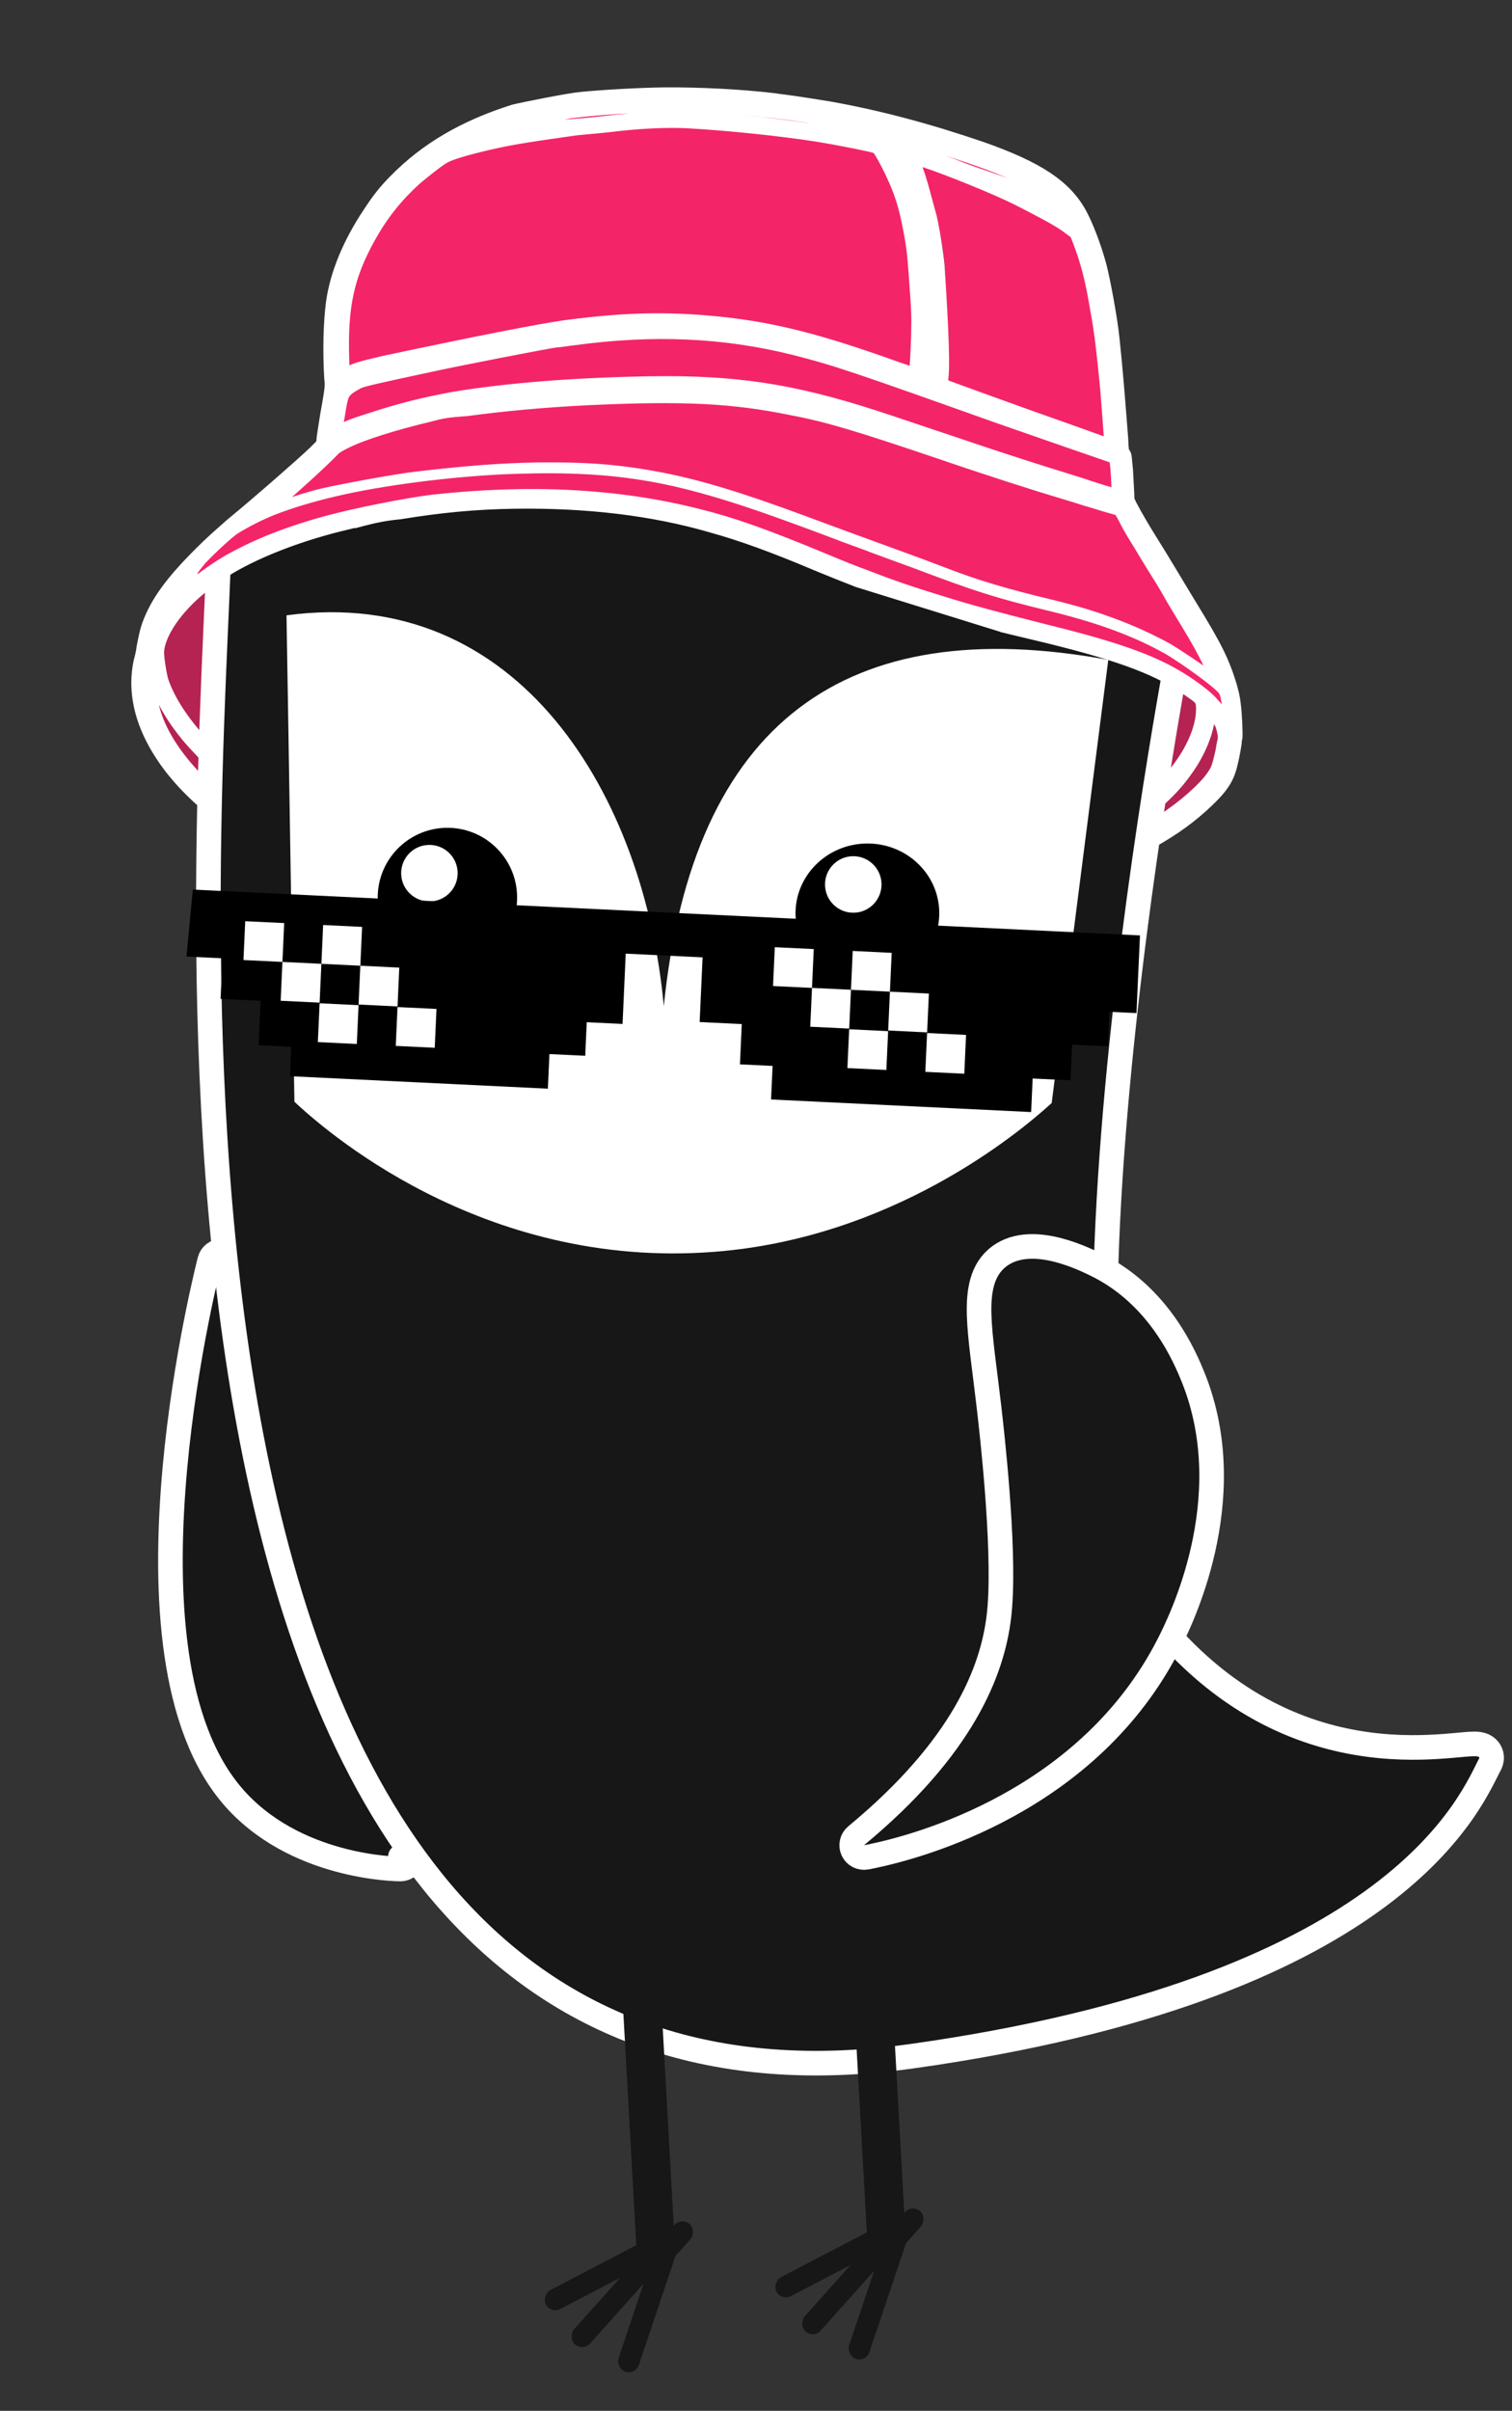
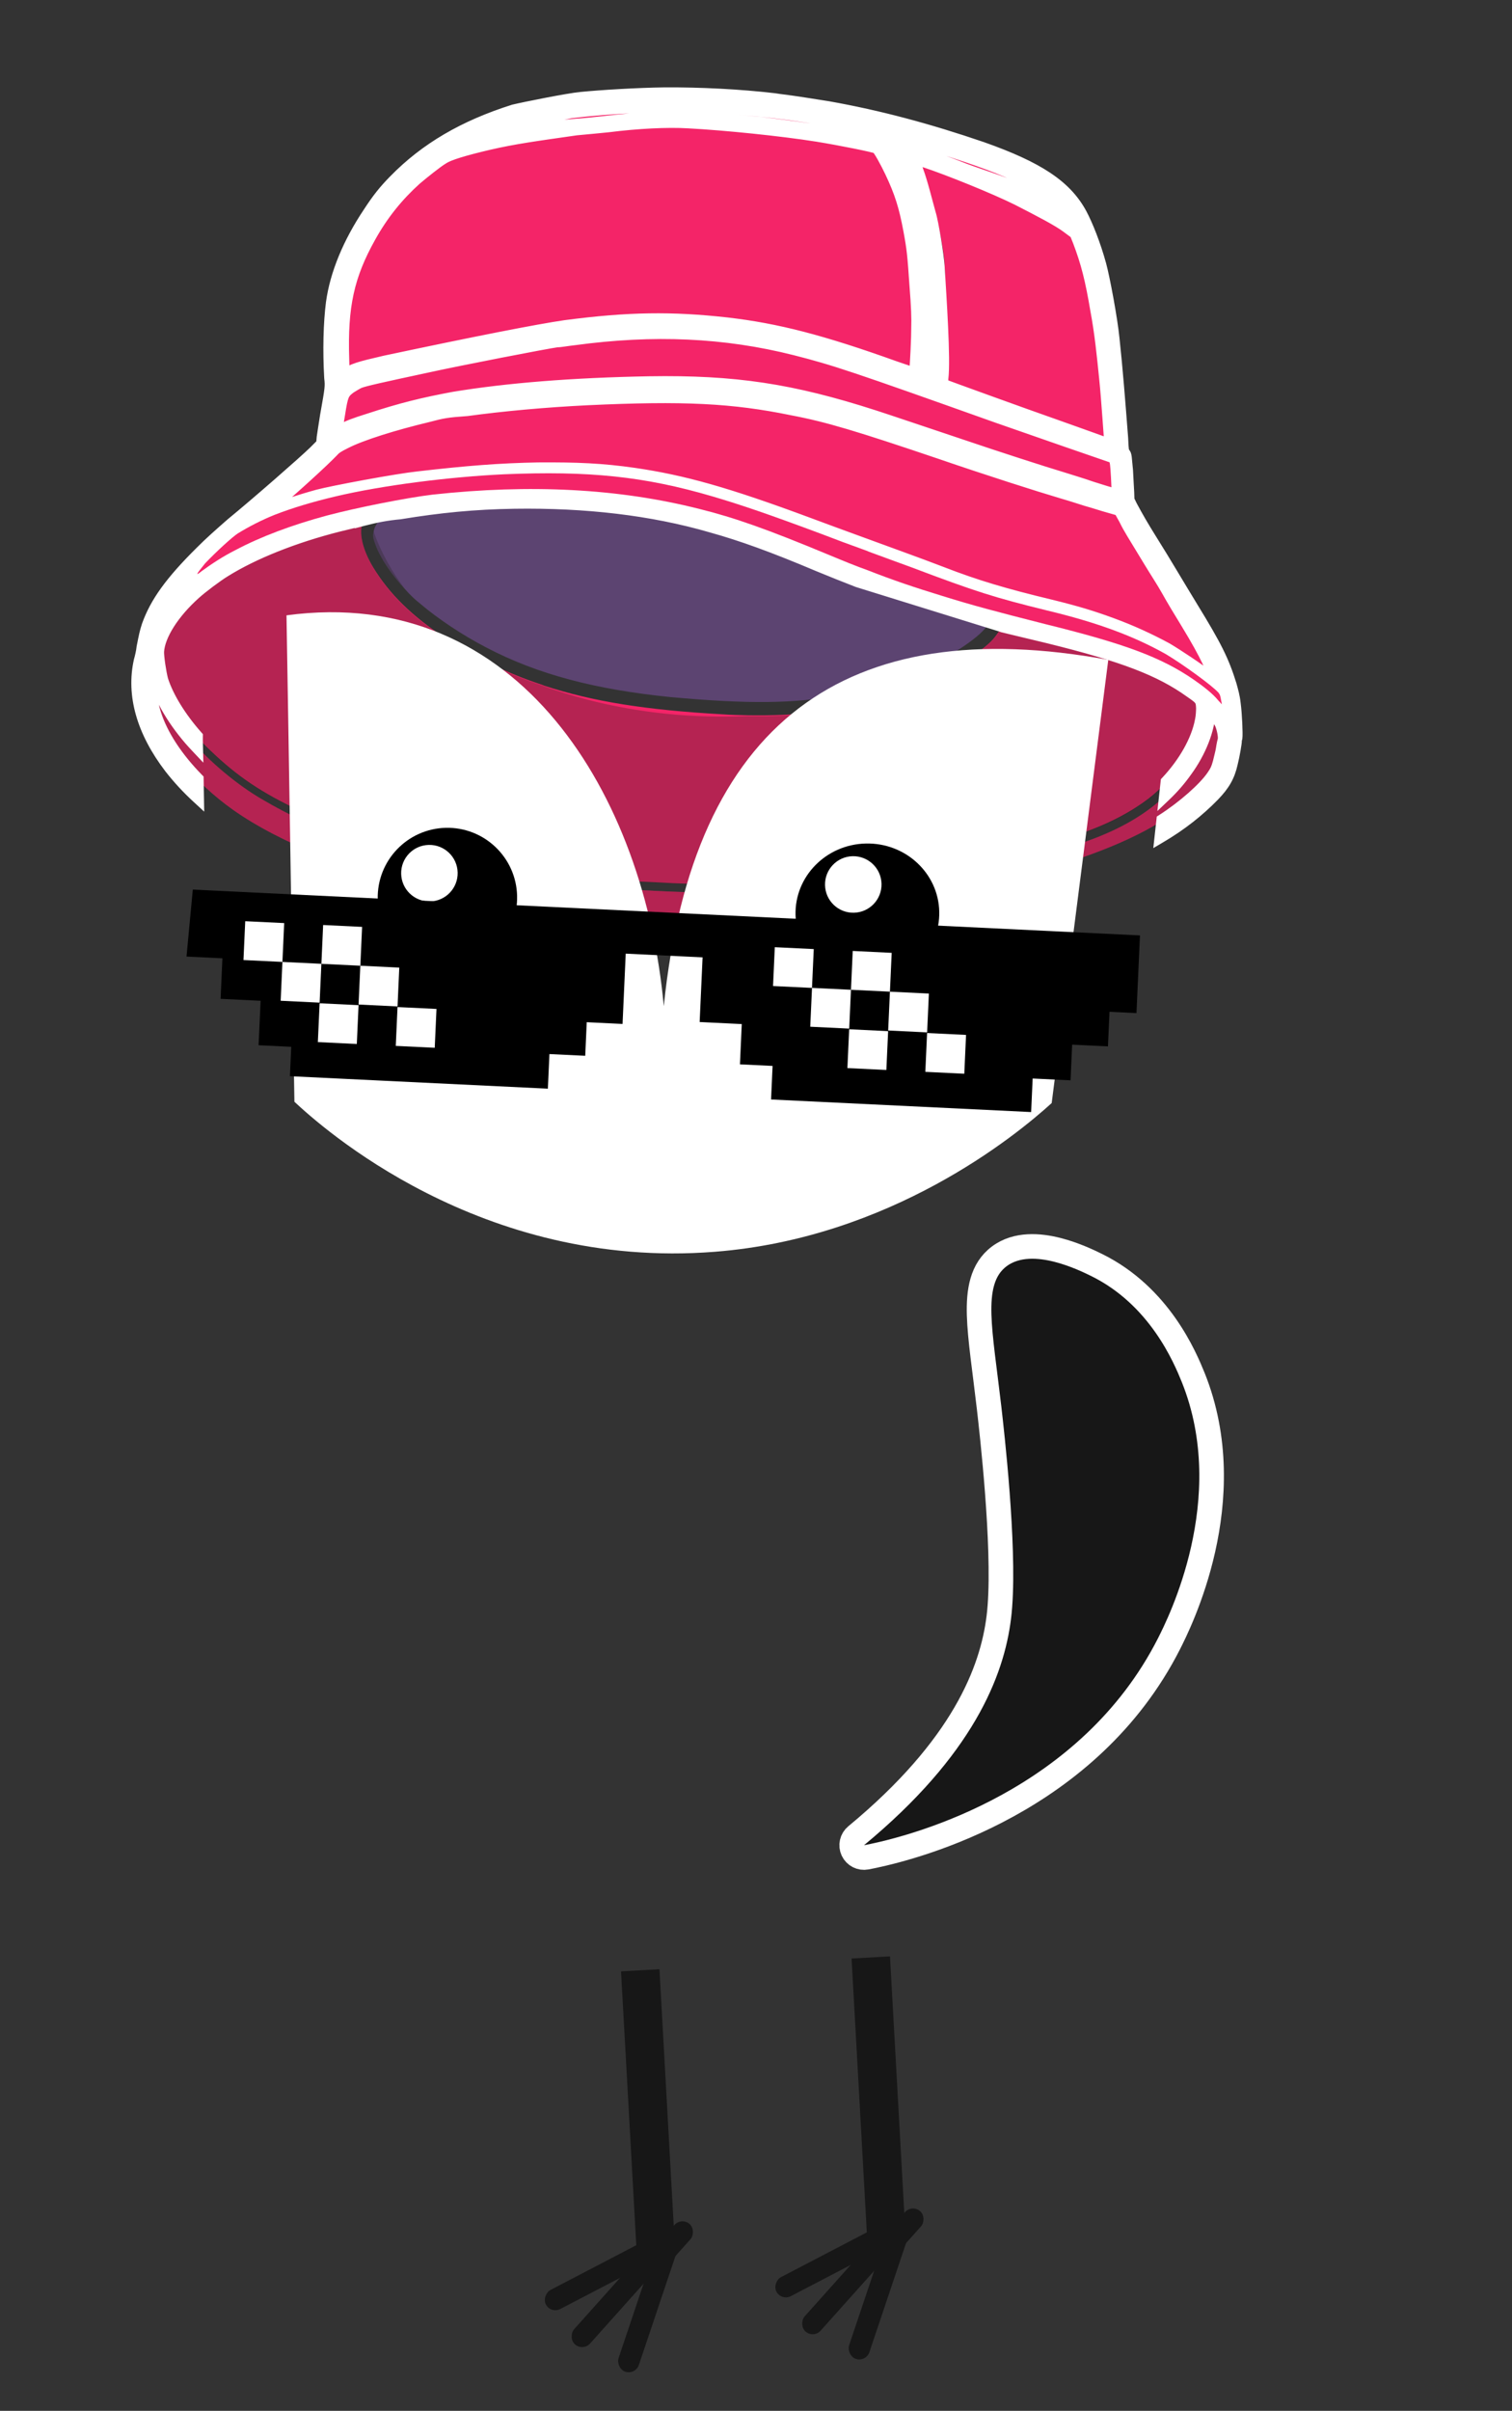
<svg xmlns="http://www.w3.org/2000/svg" width="123" height="196" viewBox="0 0 123 196" fill="none">
  <rect x="0" y="0" width="123" height="196" fill="#333333" stroke="none" />
  <path d="M74.983 30.695C75.092 30.77 76.149 31.094 76.195 31.086C76.47 31.034 76.564 24.421 76.382 21.418C76.357 21.28 76.368 21.088 76.351 20.996C76.28 20.108 75.952 18.603 75.68 17.657C75.637 17.428 75.54 17.162 75.443 16.895C75.206 16.133 74.834 15.158 74.394 13.817L74.085 12.925L74.013 12.796L73.111 12.538C72.91 12.48 72.764 12.46 72.609 12.394C72.609 12.394 72.609 12.394 72.564 12.403C72.317 12.354 72.171 12.334 72.171 12.334C72.171 12.334 72.306 12.546 72.449 12.804C72.457 12.85 72.52 12.933 72.529 12.979C73.817 15.301 74.665 18.322 74.906 21.646C75.074 23.56 75.139 24.924 75.178 26.15C75.2 27.285 75.151 28.291 75.061 29.589C74.989 30.219 74.937 30.703 74.983 30.695Z" fill="#F42468" />
  <path d="M13.186 55.283C13.758 57.075 15.258 59.262 17.102 61.006C19.298 63.111 21.257 64.453 24.532 65.977C27.76 67.51 30.857 68.593 35.088 69.653C39.365 70.705 43.211 71.221 49.775 71.561C51.165 71.634 52.792 71.71 53.414 71.736C57.062 71.956 60.521 71.927 63.79 71.649C66.602 71.456 68.04 71.282 72.522 70.635C74.465 70.368 76.729 70.04 77.563 69.931C79.79 69.658 83.229 69.016 84.642 68.705C88.46 67.802 91.266 66.566 93.428 64.929C95.581 63.245 97.296 60.742 97.699 58.579C97.777 58.232 97.791 57.803 97.794 57.565C97.766 56.906 97.703 56.822 96.833 56.226C94.367 54.456 91.353 53.31 85.334 51.824C84.34 51.583 83.091 51.247 82.552 51.157L81.558 50.916L81.222 51.406C80.812 52.004 80.534 52.294 79.619 52.986C77.328 54.695 74.447 56.04 71.206 56.977C68.002 57.861 64.841 58.213 60.843 58.153C60.176 58.135 59.462 58.126 58.74 58.071C52.505 57.717 48.25 57.04 44.26 55.745C44.205 55.708 44.159 55.716 44.105 55.679C41.326 54.774 38.662 53.468 36.285 51.919C33.472 50.072 31.666 48.274 30.366 46.144C29.479 44.696 29.159 43.237 29.535 42.455C29.564 42.355 29.593 42.255 29.593 42.255C29.584 42.209 29.088 42.349 27.546 42.732C23.921 43.646 20.61 44.976 18.314 46.401C17.631 46.813 16.384 47.758 15.857 48.236C14.107 49.797 12.931 51.63 12.85 52.974C12.79 53.412 12.992 54.75 13.186 55.283Z" fill="#F42468" />
  <path d="M30.536 44.261C30.934 45.374 31.85 46.721 32.978 47.934C33.339 48.341 33.745 48.74 34.189 49.084C35.601 50.291 37.66 51.663 39.551 52.638C43.758 54.842 48.446 56.055 54.54 56.673C60.864 57.248 64.606 57.213 68.32 56.52C71.989 55.835 75.133 54.631 77.974 52.819C79.118 52.084 79.941 51.408 80.314 50.864L80.426 50.7L78.721 50.212C74.464 49.014 71.158 47.828 66.626 45.922C62.968 44.375 60.373 43.436 57.966 42.746C53.099 41.33 47.718 40.721 41.944 40.803C38.347 40.857 35.316 41.139 31.693 41.815L31.051 41.935L30.761 42.416C30.538 42.743 30.434 42.952 30.394 43.244C30.299 43.499 30.351 43.774 30.536 44.261Z" fill="#5C4471" />
  <path d="M27.314 35.136C27.314 35.136 27.535 35.047 27.756 34.959C28.272 34.672 28.713 34.495 29.659 34.224C29.75 34.206 29.842 34.189 29.925 34.126C32.608 33.246 34.379 32.82 36.855 32.358C41.229 31.636 46.559 31.21 52.763 31.143C59.718 31.031 64.356 31.731 71.071 33.894C71.727 34.103 72.893 34.502 74.36 34.988C75.572 35.379 76.938 35.835 78.359 36.329C80.791 37.156 84.782 38.452 86.541 38.977C87.398 39.244 88.254 39.511 88.509 39.606C88.764 39.701 89.366 39.873 89.922 40.054C90.824 40.313 90.879 40.35 90.899 40.204C90.89 40.158 90.871 39.545 90.834 38.84C90.775 37.76 90.74 37.576 90.66 37.401C90.589 37.272 90.48 37.198 90.379 37.169C89.924 37.017 84.04 34.984 81.043 33.93C77.892 32.81 75.497 31.928 73.575 31.291C68.493 29.487 66.989 29.056 64.645 28.45C58.918 27.005 53.13 26.757 46.696 27.626C46.092 27.691 45.45 27.811 45.303 27.791C44.653 27.865 37.371 29.272 34.674 29.823C32.757 30.229 31.435 30.523 30.573 30.731C29.893 30.906 29.481 30.983 29.306 31.063C29.085 31.151 28.79 31.349 28.578 31.483C27.996 31.924 27.921 32.033 27.662 33.695C27.424 34.451 27.306 35.09 27.314 35.136Z" fill="#F42468" />
  <path d="M76.767 31.359C76.822 31.396 83.743 33.9 85.519 34.518C86.639 34.925 88.16 35.448 88.925 35.732C89.69 36.017 90.3 36.235 90.346 36.226C90.338 36.18 90.068 32.197 89.937 30.988C89.718 28.798 89.493 27.085 89.205 25.288C88.78 22.757 88.432 21.399 87.777 19.67L87.557 19L86.841 18.469C86.125 17.938 84.652 17.169 82.816 16.231C81.507 15.574 79.241 14.621 77.348 13.883C76.583 13.598 75.872 13.352 75.317 13.171C74.661 12.961 74.606 12.924 74.623 13.015C74.623 13.015 74.632 13.061 74.641 13.107C74.721 13.282 74.835 13.64 74.958 14.044C75.338 15.065 75.833 16.443 76.113 17.435C76.35 18.198 76.787 20.536 76.832 21.287C76.991 23.915 76.995 29.276 76.802 30.783C76.762 31.075 76.759 31.313 76.767 31.359Z" fill="#F42468" />
  <path d="M41.239 10.849C43.623 10.404 43.99 10.336 46.701 10.114C47.452 10.069 48.661 9.938 49.312 9.864C51.914 9.568 54.074 9.449 55.894 9.536C56.607 9.546 60.318 9.849 61.816 9.997C63.077 10.141 65.607 10.475 67.023 10.685C67.853 10.815 68.739 10.982 69.578 11.157C72.589 11.781 75.652 12.68 77.909 13.588C78.474 13.814 79.502 14.239 80.43 14.635C81.459 15.06 82.441 15.494 82.868 15.746C84.231 16.441 86.022 17.388 86.557 17.715C86.829 17.901 87.038 18.005 87.03 17.959C87.004 17.821 86.672 17.314 86.366 16.944C85.933 16.408 85.418 15.934 84.757 15.441C84.593 15.329 84.439 15.263 84.275 15.151C82.668 14.17 80.302 13.188 76.529 12.042C73.604 11.117 71.461 10.568 68.459 9.99C61.167 8.552 53.476 8.28 46.375 9.131C45.816 9.188 43.257 9.713 42.586 9.933C41.778 10.179 40.657 10.531 39.912 10.86C38.717 11.32 38.671 11.329 41.239 10.849Z" fill="#F42468" />
  <path d="M28.023 30.543C28.614 30.148 29.055 29.97 30.422 29.668C30.698 29.616 30.973 29.565 31.331 29.451C38.771 27.872 43.806 26.884 46.033 26.61C51.174 25.935 54.679 25.898 59.137 26.394C63.212 26.867 66.85 27.801 72.852 29.954L73.617 30.239L74.427 30.514L74.43 30.277C74.462 29.939 74.575 28.256 74.596 27.351C74.599 27.113 74.619 26.967 74.593 26.829C74.623 25.97 74.589 25.027 74.447 23.25C74.286 20.86 74.237 20.347 73.946 18.788C73.587 16.863 73.235 15.742 72.497 14.076C72.105 13.248 71.533 12.216 71.369 12.104C71.198 11.946 68.441 11.417 66.487 11.118C63.602 10.66 59.006 10.189 56.035 10.032C54.307 9.928 51.862 10.052 49.498 10.351C48.985 10.399 47.822 10.522 46.888 10.601C43.626 10.926 41.959 11.142 39.821 11.636C38.637 11.905 37.691 12.176 37.02 12.396C36.57 12.528 36.267 12.68 36.054 12.814C35.584 13.092 34.429 14.019 33.855 14.506C32.393 15.823 31.165 17.381 30.127 19.188C28.348 22.368 27.813 24.84 27.95 29.133C27.961 29.7 27.972 30.267 27.989 30.359C27.932 30.56 27.94 30.606 28.023 30.543Z" fill="#F42468" />
  <path d="M12.611 58.049C13.437 60.694 15.833 63.616 18.952 65.833C22.833 68.573 28.932 70.993 35.384 72.256C39.919 73.165 44.458 73.836 47.922 74.091C51.724 74.377 58.513 74.391 62.972 74.128C68.886 73.782 76.567 72.728 81.072 71.697C86.936 70.317 91.376 68.682 94.355 66.844C96.097 65.76 97.892 64.191 98.601 63.157C98.899 62.721 98.965 62.567 99.109 62.065C99.195 61.764 99.33 61.217 99.371 60.925C99.411 60.633 99.489 60.286 99.517 60.186C99.566 59.939 99.446 59.297 99.278 58.902C99.126 58.598 98.668 57.924 98.442 57.729L98.324 57.609L98.338 57.938C98.312 59.319 97.611 61.159 96.484 62.745C94.192 65.973 90.634 68.013 85.054 69.388C83.466 69.779 79.514 70.469 76.178 70.902C74.648 71.093 72.338 71.43 71.092 71.615C64.062 72.595 59.586 72.767 52.683 72.395C51.394 72.351 49.52 72.226 48.468 72.185C43.531 71.921 39.402 71.411 35.918 70.543C30.008 69.131 25.41 67.38 21.414 65.041C19.289 63.825 17.035 61.92 15.458 60.08C13.935 58.276 12.879 56.433 12.533 54.837C12.482 54.561 12.393 54.341 12.393 54.341C12.393 54.341 12.319 54.45 12.298 54.596C12.14 55.527 12.277 57.02 12.611 58.049Z" fill="#F42468" />
  <path opacity="0.3" d="M30.537 44.262C30.935 45.374 31.851 46.721 32.979 47.934C31.908 46.521 30.995 44.935 30.386 43.198C30.3 43.499 30.352 43.774 30.537 44.262Z" fill="#222221" />
  <path opacity="0.3" d="M79.584 53.041C77.293 54.751 74.412 56.095 71.17 57.033C67.966 57.916 64.805 58.269 60.808 58.208C56.386 58.417 51.936 57.967 47.696 56.86C46.547 56.553 45.39 56.199 44.27 55.792C44.215 55.754 44.169 55.763 44.115 55.726C41.336 54.821 38.672 53.515 36.295 51.966C33.483 50.118 31.676 48.321 30.376 46.19C29.489 44.743 29.169 43.284 29.545 42.502C29.574 42.402 29.603 42.301 29.603 42.301C29.594 42.255 29.098 42.395 27.556 42.778C23.931 43.693 20.62 45.023 18.324 46.448C17.642 46.86 16.394 47.805 15.867 48.283C14.118 49.843 12.941 51.676 12.86 53.02C12.846 53.45 12.994 54.751 13.197 55.33C13.768 57.121 15.268 59.309 17.112 61.052C19.309 63.157 21.268 64.5 24.542 66.024C27.77 67.556 30.867 68.639 35.098 69.7C39.376 70.752 43.221 71.267 49.785 71.608C51.175 71.68 52.803 71.756 53.425 71.782C57.072 72.003 60.531 71.974 63.801 71.696C66.612 71.503 68.05 71.329 72.533 70.682C74.476 70.414 76.74 70.086 77.573 69.978C79.8 69.705 83.239 69.062 84.652 68.751C88.47 67.849 91.276 66.613 93.438 64.975C95.591 63.292 97.307 60.789 97.709 58.626C97.787 58.279 97.802 57.849 97.805 57.611C97.776 56.952 97.714 56.869 96.843 56.272C94.377 54.502 91.363 53.357 85.344 51.871C84.35 51.63 83.101 51.293 82.562 51.204L81.568 50.963L81.232 51.452C80.776 52.059 80.498 52.349 79.584 53.041Z" fill="#222221" />
  <path opacity="0.3" d="M12.613 58.049C13.439 60.694 15.835 63.616 18.954 65.833C22.835 68.573 28.934 70.993 35.386 72.256C39.921 73.165 44.46 73.836 47.924 74.091C51.726 74.377 58.515 74.391 62.974 74.128C68.888 73.782 76.569 72.728 81.074 71.697C86.938 70.317 91.378 68.681 94.356 66.844C96.099 65.759 97.894 64.19 98.603 63.157C98.901 62.721 98.967 62.566 99.111 62.065C99.197 61.764 99.332 61.217 99.373 60.925C99.413 60.633 99.491 60.286 99.519 60.186C99.568 59.939 99.448 59.297 99.28 58.902C99.128 58.598 98.67 57.924 98.444 57.729L98.326 57.609L98.34 57.938C98.314 59.319 97.613 61.158 96.486 62.745C94.194 65.973 90.636 68.013 85.056 69.387C83.468 69.779 79.516 70.469 76.18 70.902C74.65 71.093 72.34 71.43 71.094 71.615C64.064 72.595 59.588 72.767 52.685 72.395C51.395 72.351 49.522 72.226 48.47 72.185C43.533 71.921 39.404 71.411 35.92 70.543C30.01 69.131 25.412 67.38 21.416 65.041C19.291 63.825 17.037 61.92 15.46 60.08C13.937 58.276 12.881 56.433 12.535 54.836C12.484 54.561 12.395 54.341 12.395 54.341C12.395 54.341 12.32 54.449 12.3 54.596C12.142 55.527 12.278 57.02 12.613 58.049Z" fill="#222221" />
-   <path d="M32.57 150.948L32.57 151.949L32.568 151.948L32.567 151.949C32.565 151.949 32.562 151.949 32.559 151.949C32.553 151.949 32.545 151.948 32.535 151.948C32.515 151.948 32.487 151.947 32.452 151.946C32.381 151.945 32.278 151.942 32.15 151.936C31.892 151.923 31.524 151.899 31.07 151.851C30.164 151.754 28.905 151.56 27.491 151.172C24.763 150.424 21.372 148.929 18.838 145.928L18.596 145.632C16.105 142.517 14.824 138.207 14.252 133.617C13.678 129.01 13.806 124.009 14.222 119.41C14.639 114.806 15.348 110.573 15.953 107.494C16.256 105.954 16.532 104.698 16.734 103.828C16.834 103.393 16.916 103.053 16.973 102.821C17.002 102.706 17.024 102.617 17.039 102.557C17.047 102.526 17.053 102.503 17.057 102.487C17.059 102.479 17.061 102.473 17.062 102.469L17.063 102.463C17.063 102.462 17.073 102.465 18.032 102.713L17.064 102.462C17.176 102.028 17.564 101.722 18.012 101.714C18.461 101.705 18.86 101.995 18.989 102.425L33.527 150.659C33.619 150.962 33.562 151.29 33.373 151.544C33.184 151.798 32.887 151.948 32.571 151.948L32.57 150.948Z" fill="#171717" stroke="white" stroke-width="2.001" stroke-linejoin="round" />
-   <path d="M18.368 45.004C32.184 38.906 44.782 35.773 57.341 36.321C69.907 36.87 82.344 41.103 95.845 49.59L96.428 49.956L96.295 50.63L95.314 50.437L96.295 50.632L96.295 50.633C96.294 50.635 96.293 50.638 96.292 50.642C96.291 50.651 96.289 50.663 96.285 50.679C96.279 50.712 96.27 50.761 96.257 50.825C96.232 50.955 96.195 51.147 96.147 51.4C96.051 51.905 95.912 52.649 95.739 53.601C95.393 55.504 94.912 58.24 94.374 61.568C93.296 68.225 91.988 77.244 91.064 86.695C90.14 96.153 89.604 106.014 90.06 114.366C90.288 118.543 90.763 122.315 91.55 125.457C92.341 128.614 93.426 131.048 94.814 132.632L95.376 133.256C101.182 139.555 107.422 141.458 112.177 141.931C114.642 142.177 116.72 142.038 118.162 141.912C118.85 141.852 119.481 141.784 119.888 141.78C119.997 141.778 120.117 141.782 120.235 141.795C120.339 141.806 120.512 141.832 120.691 141.914C120.878 141.999 121.197 142.209 121.308 142.638C121.383 142.931 121.321 143.181 121.253 143.345L121.188 143.477C120.923 143.95 120.264 145.491 118.926 147.39C117.565 149.321 115.466 151.7 112.156 154.168C105.745 158.949 94.84 164.031 76.053 166.895L74.209 167.164C57.867 169.466 45.999 164.639 37.493 155.609C29.04 146.635 23.987 133.595 21.006 119.58C15.043 91.55 17.27 59.08 17.772 45.882L17.796 45.257L18.368 45.004Z" fill="#171717" stroke="white" stroke-width="2.001" />
  <rect x="50.52" y="160.271" width="3.131" height="23.338" transform="rotate(-3.189 50.52 160.271)" fill="#171717" />
  <rect x="53.809" y="181.467" width="1.742" height="11.058" rx="0.871" transform="rotate(62.469 53.809 181.467)" fill="#171717" />
  <rect x="53.496" y="181.774" width="1.742" height="11.058" rx="0.871" transform="rotate(41.819 53.496 181.774)" fill="#171717" />
  <rect x="55.453" y="180.235" width="1.742" height="4.992" rx="0.871" transform="rotate(41.819 55.453 180.235)" fill="#171717" />
  <rect x="53.565" y="182.061" width="1.742" height="11.058" rx="0.871" transform="rotate(18.581 53.565 182.061)" fill="#171717" />
  <rect x="69.274" y="159.226" width="3.131" height="23.338" transform="rotate(-3.189 69.274 159.226)" fill="#171717" />
  <rect x="72.564" y="180.422" width="1.742" height="11.058" rx="0.871" transform="rotate(62.469 72.564 180.422)" fill="#171717" />
  <rect x="72.251" y="180.729" width="1.742" height="11.058" rx="0.871" transform="rotate(41.819 72.251 180.729)" fill="#171717" />
  <rect x="74.208" y="179.19" width="1.742" height="4.992" rx="0.871" transform="rotate(41.819 74.208 179.19)" fill="#171717" />
  <rect x="72.32" y="181.016" width="1.742" height="11.058" rx="0.871" transform="rotate(18.581 72.32 181.016)" fill="#171717" />
  <path d="M53.998 81.802C52.451 64.796 42.274 47.468 23.306 50.026C23.531 63.218 23.726 76.382 23.951 89.573C26.08 91.558 39.047 103.291 58.175 101.767C72.465 100.639 82.622 92.347 85.554 89.678L90.158 53.646C68.86 49.733 56.365 58.668 53.998 81.802Z" fill="white" />
  <path d="M70.695 79.916C73.924 79.84 76.481 77.24 76.407 74.109C76.334 70.979 73.657 68.502 70.428 68.578C67.199 68.654 64.642 71.254 64.716 74.385C64.789 77.515 67.466 79.992 70.695 79.916Z" fill="black" />
  <path d="M36.53 78.639C39.661 78.566 42.139 75.968 42.066 72.837C41.992 69.706 39.394 67.228 36.264 67.302C33.133 67.375 30.654 69.973 30.728 73.104C30.802 76.235 33.4 78.713 36.53 78.639Z" fill="black" />
  <path d="M34.986 73.286C36.255 73.256 37.259 72.203 37.229 70.934C37.199 69.665 36.147 68.661 34.878 68.691C33.609 68.721 32.604 69.773 32.634 71.042C32.664 72.311 33.717 73.316 34.986 73.286Z" fill="white" />
  <path d="M69.467 74.204C70.736 74.175 71.74 73.122 71.711 71.853C71.681 70.584 70.628 69.58 69.359 69.609C68.09 69.639 67.086 70.692 67.116 71.961C67.145 73.23 68.198 74.234 69.467 74.204Z" fill="white" />
  <path d="M81.288 102.143C82.714 101.075 84.592 101.258 85.982 101.605C87.43 101.967 88.711 102.598 89.203 102.841L89.204 102.84C94.341 105.368 96.408 110.371 97.06 111.972L97.062 111.976C99.076 116.98 98.76 122.03 97.87 125.976C96.979 129.927 95.496 132.847 95.099 133.633L95.098 133.635C88.564 146.494 74.665 150.118 71.052 150.883L70.472 150.999C70.023 151.085 69.573 150.856 69.379 150.442C69.184 150.029 69.295 149.537 69.647 149.246L70.464 148.558C78.711 141.478 80.876 135.367 81.301 131.041L81.342 130.563C81.723 125.479 80.693 116.468 80.463 114.462C80.112 111.419 79.707 108.841 79.652 106.897C79.599 104.977 79.86 103.209 81.288 102.143L81.288 102.143Z" fill="#171717" stroke="white" stroke-width="2.001" stroke-miterlimit="10" stroke-linejoin="round" />
  <path d="M21.513 41.675C21.513 41.675 21.696 41.641 21.825 41.57C22.221 41.401 22.837 41.144 23.599 40.906C24.27 40.686 25.032 40.449 25.803 40.258C27.07 39.926 32.206 38.967 34.02 38.771C38.015 38.309 40.634 38.105 43.755 38.044C46.93 38.021 48.987 38.111 51.571 38.483C55.571 39.065 59.081 40.07 65.755 42.525C66.52 42.81 68.56 43.568 70.29 44.194C70.445 44.26 70.6 44.326 70.746 44.346C73.295 45.293 74.215 45.644 76.61 46.525C79.415 47.567 81.683 48.283 85.46 49.191C87.648 49.731 88.806 50.085 90.482 50.673C92.112 51.271 93.567 51.948 94.939 52.688C95.792 53.193 97.516 54.295 98.313 55C98.648 55.27 98.928 55.502 98.974 55.494C99.011 55.439 98.497 54.207 98.256 53.682C97.873 52.9 97.435 52.08 96.476 50.503C96.001 49.738 95.311 48.585 94.954 47.94C94.596 47.295 93.932 46.28 93.52 45.598C92.078 43.21 91.934 42.952 91.505 42.178L91.122 41.395L89.919 41.051C89.263 40.841 88.561 40.64 88.36 40.582C88.159 40.525 87.349 40.249 86.547 40.019C84.386 39.379 80.45 38.121 76.597 36.8C75.941 36.59 75.331 36.372 74.729 36.199C69.418 34.439 67.066 33.787 64.493 33.223C59.657 32.228 55.634 32.03 47.825 32.397C44.392 32.563 40.893 32.884 38.033 33.324C36.419 33.577 36.099 33.637 34.869 33.914C32.593 34.434 30.352 35.137 28.945 35.732C28.632 35.838 28.42 35.973 28.199 36.061C27.592 36.365 27.379 36.499 27.184 36.725C26.35 37.593 24.202 39.56 21.871 41.561C21.633 41.558 21.504 41.63 21.513 41.675Z" fill="#F42468" />
  <mask id="path-31-outside-1_10_10100" maskUnits="userSpaceOnUse" x="7.58" y="4.06" width="94.475" height="69.961" fill="black">
    <rect fill="white" x="7.58" y="4.06" width="94.475" height="69.961" />
    <path d="M47.251 7.971C48.881 7.808 51.884 7.627 54.062 7.6C56.953 7.582 60.163 7.742 62.977 8.071C63.515 8.16 64.046 8.204 64.146 8.232C64.34 8.244 66.829 8.632 67.368 8.722C71.54 9.461 75.588 10.556 79.897 12.029C84.469 13.643 86.692 15.127 87.916 17.366C88.426 18.314 89.055 19.905 89.501 21.53C89.798 22.613 90.423 25.961 90.576 27.546C90.838 29.965 91.043 32.584 91.279 35.624C91.321 36.612 91.338 36.704 91.464 36.87C91.59 37.037 91.561 37.137 91.675 38.254C91.703 38.913 91.757 39.71 91.771 40.04L91.791 40.653L92.022 41.132C92.531 42.081 92.953 42.809 93.697 43.998C94.1 44.635 94.853 45.871 95.337 46.682C95.82 47.493 96.573 48.73 96.985 49.412C98.894 52.519 99.5 53.735 100.098 55.663C100.246 56.205 100.369 56.609 100.434 57.213C100.551 58.093 100.613 59.694 100.573 59.987C100.545 60.088 100.516 60.189 100.524 60.235C100.541 60.33 100.363 61.404 100.199 62.05C99.966 63.09 99.573 63.781 98.739 64.648C97.485 65.932 96.09 67.034 94.422 68.019L94.57 66.675C96.256 65.597 97.954 64.1 98.639 63.101C98.937 62.665 99.004 62.511 99.147 62.009C99.225 61.663 99.368 61.162 99.409 60.87C99.449 60.578 99.528 60.23 99.556 60.13C99.605 59.884 99.485 59.242 99.316 58.846C99.165 58.543 98.707 57.868 98.48 57.673L98.363 57.553L98.377 57.883C98.35 59.264 97.65 61.103 96.477 62.698C95.978 63.4 95.42 64.045 94.794 64.64L94.912 63.567C96.339 62.044 97.396 60.214 97.7 58.579C97.778 58.232 97.792 57.802 97.796 57.564C97.767 56.905 97.704 56.822 96.834 56.226C94.368 54.456 91.354 53.31 85.335 51.824C84.341 51.583 83.1 51.292 82.553 51.157L81.626 50.932L81.619 50.925L69.788 47.255C68.776 46.864 67.721 46.441 66.59 45.976C62.932 44.429 60.337 43.49 57.885 42.809C53.017 41.393 47.636 40.783 41.862 40.865C38.57 40.915 35.757 41.195 32.52 41.726C31.549 41.809 30.568 41.992 29.571 42.255C29.579 42.227 29.585 42.208 29.585 42.208C29.593 42.254 29.089 42.349 27.547 42.732C23.922 43.646 20.61 44.976 18.314 46.401C17.632 46.814 16.385 47.758 15.858 48.236C14.109 49.797 12.932 51.629 12.851 52.973C12.836 53.403 13.03 54.696 13.187 55.283C13.64 56.703 14.678 58.371 16.006 59.87C16.002 60.124 16.004 60.288 16.007 60.343C16.01 60.393 16.011 60.527 16.016 60.726C15.825 60.525 15.642 60.324 15.468 60.125C13.953 58.367 12.888 56.477 12.543 54.881C12.491 54.606 12.402 54.385 12.402 54.385C12.294 54.311 12.265 54.411 12.245 54.557C12.095 55.534 12.278 57.018 12.604 58.002C13.151 59.755 14.39 61.627 16.069 63.338C16.078 63.833 16.088 64.346 16.096 64.838C15.269 64.078 14.525 63.275 13.855 62.418C11.597 59.471 10.757 56.496 11.378 53.722C11.464 53.422 11.57 52.975 11.602 52.637C11.797 51.651 11.847 51.404 12.027 50.849C12.682 49.018 13.884 47.323 16.367 44.867C17.127 44.108 17.738 43.566 18.839 42.602C20.938 40.881 24.731 37.563 25.574 36.741L26.214 36.099L26.257 35.57C26.297 35.277 26.427 34.446 26.537 33.761C26.931 31.553 26.951 31.406 26.869 30.71C26.741 28.503 26.798 26.263 27.011 24.609C27.334 22.271 28.381 19.75 30.013 17.31C30.75 16.176 31.29 15.506 32.087 14.693C34.637 12.081 37.761 10.264 41.794 8.989C42.657 8.781 46.225 8.067 47.251 7.971ZM40.938 38.712C36.6 38.858 31.22 39.531 27.357 40.442C23.898 41.23 21.507 42.151 19.423 43.441C18.998 43.711 17.74 44.848 16.748 45.887C15.914 46.755 15.885 46.855 16.421 46.423C18.749 44.659 22.337 43.039 26.542 41.922C28.938 41.285 33.011 40.477 35.146 40.221C43.098 39.353 50.239 39.728 56.86 41.386C59.696 42.09 62.337 43.021 67.378 45.117C71.137 46.692 73.269 47.433 76.503 48.49C78.972 49.263 80.969 49.792 84.954 50.804C91.421 52.396 94.38 53.505 96.992 55.294C97.808 55.854 98.587 56.468 99.019 57.004L99.317 57.328L99.249 56.961C99.189 56.64 99.171 56.548 99.045 56.382C98.504 55.772 96.039 54.001 94.758 53.244C92.161 51.783 89.192 50.629 85.078 49.689C80.801 48.637 79.288 48.16 74.08 46.191C73.57 46.001 72.095 45.47 70.82 44.996C69.554 44.568 67.77 43.905 66.85 43.554C62.361 41.878 60.183 41.145 57.931 40.522C52.308 38.867 47.812 38.425 40.938 38.712ZM47.788 32.451C44.355 32.618 40.856 32.938 37.988 33.332C36.349 33.448 36.027 33.508 34.806 33.831C32.081 34.482 29.389 35.316 28.091 35.986C27.483 36.289 27.271 36.425 27.076 36.651C26.242 37.518 24.094 39.485 21.763 41.486C21.643 41.603 21.559 41.666 21.567 41.712C21.567 41.712 21.751 41.678 21.88 41.607C22.625 41.278 24.279 40.732 25.858 40.294C27.125 39.963 32.261 39.004 34.029 38.816C38.024 38.355 40.643 38.151 43.763 38.09C46.938 38.067 48.996 38.157 51.58 38.529C55.58 39.111 59.136 40.107 65.764 42.57C66.529 42.855 68.57 43.613 70.3 44.239C73.204 45.31 74.115 45.614 76.619 46.571C79.432 47.659 81.692 48.328 85.469 49.237C87.657 49.777 88.815 50.131 90.445 50.728C92.075 51.325 93.53 52.002 94.902 52.743C95.755 53.248 97.488 54.395 98.321 55.046C98.656 55.316 98.938 55.548 98.984 55.54C99.021 55.485 98.514 54.299 98.266 53.728C97.882 52.946 97.444 52.125 96.485 50.549C96.01 49.783 95.32 48.631 94.962 47.986C94.605 47.341 93.941 46.325 93.529 45.643C92.087 43.255 91.898 43.006 91.514 42.224L91.085 41.449L89.881 41.105C89.226 40.895 88.525 40.694 88.324 40.637C88.123 40.579 87.312 40.303 86.51 40.074C84.35 39.433 80.413 38.175 76.56 36.854C69.874 34.591 67.359 33.827 64.456 33.277C59.62 32.282 55.597 32.084 47.788 32.451ZM64.683 28.395C58.956 26.949 53.168 26.701 46.734 27.57C46.13 27.635 45.489 27.755 45.342 27.735C44.554 27.835 37.272 29.242 34.583 29.839C31.161 30.573 29.657 30.901 29.215 31.079C29.04 31.159 28.698 31.364 28.486 31.499C27.904 31.94 27.83 32.049 27.571 33.711C27.435 34.484 27.363 35.107 27.361 35.126C27.372 35.121 27.587 35.035 27.802 34.949C28.364 34.654 28.852 34.468 29.972 34.117C32.655 33.236 34.426 32.81 36.902 32.348C41.275 31.626 46.606 31.2 52.801 31.087C59.755 30.975 64.394 31.675 71.109 33.838C72.321 34.228 75.209 35.208 78.398 36.273C80.83 37.1 84.82 38.396 86.579 38.922C87.436 39.189 88.293 39.456 88.548 39.55C88.803 39.645 89.404 39.818 89.96 39.999C90.862 40.258 90.917 40.294 90.937 40.148C90.929 40.099 90.909 39.487 90.872 38.784C90.813 37.704 90.778 37.52 90.698 37.345C90.626 37.217 90.518 37.142 90.418 37.114C89.963 36.961 84.078 34.928 81.082 33.874C69.543 29.765 67.921 29.214 64.683 28.395ZM75.263 13.132C74.661 12.96 74.569 12.977 74.578 13.023C74.574 13.03 74.421 13.326 74.613 13.852C74.994 14.872 75.352 16.371 75.632 17.362C75.87 18.125 76.302 20.866 76.347 21.617C76.505 24.245 76.846 29.246 76.653 30.753C76.614 31.041 76.755 31.304 76.76 31.311C76.818 31.35 83.736 33.853 85.511 34.47C86.632 34.878 88.152 35.401 88.917 35.685C89.682 35.969 90.338 36.179 90.338 36.179C90.329 36.126 90.06 32.149 89.929 30.941C89.71 28.752 89.531 27.029 89.197 25.241C88.772 22.711 88.424 21.352 87.769 19.623L87.502 18.961L86.787 18.43C86.071 17.899 84.598 17.131 82.762 16.192C80.88 15.263 77.185 13.77 75.263 13.132ZM72.163 12.288C72.127 12.343 72.315 12.592 72.484 12.987C73.771 15.309 74.62 18.33 74.87 21.7C75.188 25.436 75.187 26.955 75.025 29.643C74.99 30.219 74.938 30.703 74.983 30.695C75.093 30.769 75.802 31.08 75.847 31.072C76.122 31.018 75.793 23.919 75.572 21.209C75.501 20.32 75.387 18.887 75.116 17.941C74.862 17.087 74.145 15.742 73.519 13.913L73.443 12.545L73.103 12.492C72.602 12.348 72.209 12.279 72.163 12.288ZM56.017 9.94C54.289 9.836 51.845 9.96 49.481 10.259C48.968 10.307 47.805 10.43 46.871 10.509C43.589 10.98 41.875 11.205 39.737 11.699C37.783 12.159 36.479 12.544 36.017 12.868C35.547 13.145 34.392 14.073 33.818 14.56C32.356 15.877 31.119 17.388 30.089 19.241C28.31 22.421 27.775 24.894 27.913 29.186C27.932 29.799 27.934 30.321 27.951 30.413C27.977 30.55 27.978 30.55 28.015 30.496C28.734 30.03 29.184 29.898 31.322 29.403C38.762 27.824 43.797 26.837 46.016 26.518C51.157 25.843 54.661 25.805 59.12 26.302C63.194 26.775 66.833 27.708 72.835 29.862L74.456 30.413L74.46 30.175C74.52 29.735 74.633 27.295 74.623 26.728C74.652 25.869 74.618 24.926 74.476 23.149C74.314 20.76 74.266 20.246 73.975 18.687C73.615 16.761 73.263 15.64 72.48 13.984C72.088 13.155 71.516 12.123 71.353 12.011C71.189 11.899 68.378 11.333 66.47 11.025C63.585 10.568 58.989 10.097 56.017 9.94ZM68.506 9.981C61.214 8.543 53.523 8.27 46.422 9.122C45.826 9.233 43.266 9.758 42.632 9.924C41.824 10.17 40.704 10.521 39.959 10.85C38.727 11.365 38.68 11.373 41.248 10.894C43.632 10.449 43.999 10.381 46.71 10.159C47.461 10.114 48.67 9.983 49.321 9.909C51.923 9.613 54.084 9.495 55.895 9.536C56.609 9.545 60.319 9.848 61.817 9.995C63.078 10.14 65.608 10.474 67.023 10.684C70.839 11.3 75.034 12.415 77.956 13.578C79.139 14.069 81.877 14.909 82.713 15.322C84.123 16.008 86.068 17.379 86.604 17.706C86.867 17.846 87.085 17.995 87.076 17.949C87.051 17.812 86.719 17.304 86.412 16.934C85.035 15.151 82.471 13.874 76.576 12.033C73.651 11.108 71.508 10.559 68.506 9.981Z" />
  </mask>
  <path d="M47.251 7.971C48.881 7.808 51.884 7.627 54.062 7.6C56.953 7.582 60.163 7.742 62.977 8.071C63.515 8.16 64.046 8.204 64.146 8.232C64.34 8.244 66.829 8.632 67.368 8.722C71.54 9.461 75.588 10.556 79.897 12.029C84.469 13.643 86.692 15.127 87.916 17.366C88.426 18.314 89.055 19.905 89.501 21.53C89.798 22.613 90.423 25.961 90.576 27.546C90.838 29.965 91.043 32.584 91.279 35.624C91.321 36.612 91.338 36.704 91.464 36.87C91.59 37.037 91.561 37.137 91.675 38.254C91.703 38.913 91.757 39.71 91.771 40.04L91.791 40.653L92.022 41.132C92.531 42.081 92.953 42.809 93.697 43.998C94.1 44.635 94.853 45.871 95.337 46.682C95.82 47.493 96.573 48.73 96.985 49.412C98.894 52.519 99.5 53.735 100.098 55.663C100.246 56.205 100.369 56.609 100.434 57.213C100.551 58.093 100.613 59.694 100.573 59.987C100.545 60.088 100.516 60.189 100.524 60.235C100.541 60.33 100.363 61.404 100.199 62.05C99.966 63.09 99.573 63.781 98.739 64.648C97.485 65.932 96.09 67.034 94.422 68.019L94.57 66.675C96.256 65.597 97.954 64.1 98.639 63.101C98.937 62.665 99.004 62.511 99.147 62.009C99.225 61.663 99.368 61.162 99.409 60.87C99.449 60.578 99.528 60.23 99.556 60.13C99.605 59.884 99.485 59.242 99.316 58.846C99.165 58.543 98.707 57.868 98.48 57.673L98.363 57.553L98.377 57.883C98.35 59.264 97.65 61.103 96.477 62.698C95.978 63.4 95.42 64.045 94.794 64.64L94.912 63.567C96.339 62.044 97.396 60.214 97.7 58.579C97.778 58.232 97.792 57.802 97.796 57.564C97.767 56.905 97.704 56.822 96.834 56.226C94.368 54.456 91.354 53.31 85.335 51.824C84.341 51.583 83.1 51.292 82.553 51.157L81.626 50.932L81.619 50.925L69.788 47.255C68.776 46.864 67.721 46.441 66.59 45.976C62.932 44.429 60.337 43.49 57.885 42.809C53.017 41.393 47.636 40.783 41.862 40.865C38.57 40.915 35.757 41.195 32.52 41.726C31.549 41.809 30.568 41.992 29.571 42.255C29.579 42.227 29.585 42.208 29.585 42.208C29.593 42.254 29.089 42.349 27.547 42.732C23.922 43.646 20.61 44.976 18.314 46.401C17.632 46.814 16.385 47.758 15.858 48.236C14.109 49.797 12.932 51.629 12.851 52.973C12.836 53.403 13.03 54.696 13.187 55.283C13.64 56.703 14.678 58.371 16.006 59.87C16.002 60.124 16.004 60.288 16.007 60.343C16.01 60.393 16.011 60.527 16.016 60.726C15.825 60.525 15.642 60.324 15.468 60.125C13.953 58.367 12.888 56.477 12.543 54.881C12.491 54.606 12.402 54.385 12.402 54.385C12.294 54.311 12.265 54.411 12.245 54.557C12.095 55.534 12.278 57.018 12.604 58.002C13.151 59.755 14.39 61.627 16.069 63.338C16.078 63.833 16.088 64.346 16.096 64.838C15.269 64.078 14.525 63.275 13.855 62.418C11.597 59.471 10.757 56.496 11.378 53.722C11.464 53.422 11.57 52.975 11.602 52.637C11.797 51.651 11.847 51.404 12.027 50.849C12.682 49.018 13.884 47.323 16.367 44.867C17.127 44.108 17.738 43.566 18.839 42.602C20.938 40.881 24.731 37.563 25.574 36.741L26.214 36.099L26.257 35.57C26.297 35.277 26.427 34.446 26.537 33.761C26.931 31.553 26.951 31.406 26.869 30.71C26.741 28.503 26.798 26.263 27.011 24.609C27.334 22.271 28.381 19.75 30.013 17.31C30.75 16.176 31.29 15.506 32.087 14.693C34.637 12.081 37.761 10.264 41.794 8.989C42.657 8.781 46.225 8.067 47.251 7.971ZM40.938 38.712C36.6 38.858 31.22 39.531 27.357 40.442C23.898 41.23 21.507 42.151 19.423 43.441C18.998 43.711 17.74 44.848 16.748 45.887C15.914 46.755 15.885 46.855 16.421 46.423C18.749 44.659 22.337 43.039 26.542 41.922C28.938 41.285 33.011 40.477 35.146 40.221C43.098 39.353 50.239 39.728 56.86 41.386C59.696 42.09 62.337 43.021 67.378 45.117C71.137 46.692 73.269 47.433 76.503 48.49C78.972 49.263 80.969 49.792 84.954 50.804C91.421 52.396 94.38 53.505 96.992 55.294C97.808 55.854 98.587 56.468 99.019 57.004L99.317 57.328L99.249 56.961C99.189 56.64 99.171 56.548 99.045 56.382C98.504 55.772 96.039 54.001 94.758 53.244C92.161 51.783 89.192 50.629 85.078 49.689C80.801 48.637 79.288 48.16 74.08 46.191C73.57 46.001 72.095 45.47 70.82 44.996C69.554 44.568 67.77 43.905 66.85 43.554C62.361 41.878 60.183 41.145 57.931 40.522C52.308 38.867 47.812 38.425 40.938 38.712ZM47.788 32.451C44.355 32.618 40.856 32.938 37.988 33.332C36.349 33.448 36.027 33.508 34.806 33.831C32.081 34.482 29.389 35.316 28.091 35.986C27.483 36.289 27.271 36.425 27.076 36.651C26.242 37.518 24.094 39.485 21.763 41.486C21.643 41.603 21.559 41.666 21.567 41.712C21.567 41.712 21.751 41.678 21.88 41.607C22.625 41.278 24.279 40.732 25.858 40.294C27.125 39.963 32.261 39.004 34.029 38.816C38.024 38.355 40.643 38.151 43.763 38.09C46.938 38.067 48.996 38.157 51.58 38.529C55.58 39.111 59.136 40.107 65.764 42.57C66.529 42.855 68.57 43.613 70.3 44.239C73.204 45.31 74.115 45.614 76.619 46.571C79.432 47.659 81.692 48.328 85.469 49.237C87.657 49.777 88.815 50.131 90.445 50.728C92.075 51.325 93.53 52.002 94.902 52.743C95.755 53.248 97.488 54.395 98.321 55.046C98.656 55.316 98.938 55.548 98.984 55.54C99.021 55.485 98.514 54.299 98.266 53.728C97.882 52.946 97.444 52.125 96.485 50.549C96.01 49.783 95.32 48.631 94.962 47.986C94.605 47.341 93.941 46.325 93.529 45.643C92.087 43.255 91.898 43.006 91.514 42.224L91.085 41.449L89.881 41.105C89.226 40.895 88.525 40.694 88.324 40.637C88.123 40.579 87.312 40.303 86.51 40.074C84.35 39.433 80.413 38.175 76.56 36.854C69.874 34.591 67.359 33.827 64.456 33.277C59.62 32.282 55.597 32.084 47.788 32.451ZM64.683 28.395C58.956 26.949 53.168 26.701 46.734 27.57C46.13 27.635 45.489 27.755 45.342 27.735C44.554 27.835 37.272 29.242 34.583 29.839C31.161 30.573 29.657 30.901 29.215 31.079C29.04 31.159 28.698 31.364 28.486 31.499C27.904 31.94 27.83 32.049 27.571 33.711C27.435 34.484 27.363 35.107 27.361 35.126C27.372 35.121 27.587 35.035 27.802 34.949C28.364 34.654 28.852 34.468 29.972 34.117C32.655 33.236 34.426 32.81 36.902 32.348C41.275 31.626 46.606 31.2 52.801 31.087C59.755 30.975 64.394 31.675 71.109 33.838C72.321 34.228 75.209 35.208 78.398 36.273C80.83 37.1 84.82 38.396 86.579 38.922C87.436 39.189 88.293 39.456 88.548 39.55C88.803 39.645 89.404 39.818 89.96 39.999C90.862 40.258 90.917 40.294 90.937 40.148C90.929 40.099 90.909 39.487 90.872 38.784C90.813 37.704 90.778 37.52 90.698 37.345C90.626 37.217 90.518 37.142 90.418 37.114C89.963 36.961 84.078 34.928 81.082 33.874C69.543 29.765 67.921 29.214 64.683 28.395ZM75.263 13.132C74.661 12.96 74.569 12.977 74.578 13.023C74.574 13.03 74.421 13.326 74.613 13.852C74.994 14.872 75.352 16.371 75.632 17.362C75.87 18.125 76.302 20.866 76.347 21.617C76.505 24.245 76.846 29.246 76.653 30.753C76.614 31.041 76.755 31.304 76.76 31.311C76.818 31.35 83.736 33.853 85.511 34.47C86.632 34.878 88.152 35.401 88.917 35.685C89.682 35.969 90.338 36.179 90.338 36.179C90.329 36.126 90.06 32.149 89.929 30.941C89.71 28.752 89.531 27.029 89.197 25.241C88.772 22.711 88.424 21.352 87.769 19.623L87.502 18.961L86.787 18.43C86.071 17.899 84.598 17.131 82.762 16.192C80.88 15.263 77.185 13.77 75.263 13.132ZM72.163 12.288C72.127 12.343 72.315 12.592 72.484 12.987C73.771 15.309 74.62 18.33 74.87 21.7C75.188 25.436 75.187 26.955 75.025 29.643C74.99 30.219 74.938 30.703 74.983 30.695C75.093 30.769 75.802 31.08 75.847 31.072C76.122 31.018 75.793 23.919 75.572 21.209C75.501 20.32 75.387 18.887 75.116 17.941C74.862 17.087 74.145 15.742 73.519 13.913L73.443 12.545L73.103 12.492C72.602 12.348 72.209 12.279 72.163 12.288ZM56.017 9.94C54.289 9.836 51.845 9.96 49.481 10.259C48.968 10.307 47.805 10.43 46.871 10.509C43.589 10.98 41.875 11.205 39.737 11.699C37.783 12.159 36.479 12.544 36.017 12.868C35.547 13.145 34.392 14.073 33.818 14.56C32.356 15.877 31.119 17.388 30.089 19.241C28.31 22.421 27.775 24.894 27.913 29.186C27.932 29.799 27.934 30.321 27.951 30.413C27.977 30.55 27.978 30.55 28.015 30.496C28.734 30.03 29.184 29.898 31.322 29.403C38.762 27.824 43.797 26.837 46.016 26.518C51.157 25.843 54.661 25.805 59.12 26.302C63.194 26.775 66.833 27.708 72.835 29.862L74.456 30.413L74.46 30.175C74.52 29.735 74.633 27.295 74.623 26.728C74.652 25.869 74.618 24.926 74.476 23.149C74.314 20.76 74.266 20.246 73.975 18.687C73.615 16.761 73.263 15.64 72.48 13.984C72.088 13.155 71.516 12.123 71.353 12.011C71.189 11.899 68.378 11.333 66.47 11.025C63.585 10.568 58.989 10.097 56.017 9.94ZM68.506 9.981C61.214 8.543 53.523 8.27 46.422 9.122C45.826 9.233 43.266 9.758 42.632 9.924C41.824 10.17 40.704 10.521 39.959 10.85C38.727 11.365 38.68 11.373 41.248 10.894C43.632 10.449 43.999 10.381 46.71 10.159C47.461 10.114 48.67 9.983 49.321 9.909C51.923 9.613 54.084 9.495 55.895 9.536C56.609 9.545 60.319 9.848 61.817 9.995C63.078 10.14 65.608 10.474 67.023 10.684C70.839 11.3 75.034 12.415 77.956 13.578C79.139 14.069 81.877 14.909 82.713 15.322C84.123 16.008 86.068 17.379 86.604 17.706C86.867 17.846 87.085 17.995 87.076 17.949C87.051 17.812 86.719 17.304 86.412 16.934C85.035 15.151 82.471 13.874 76.576 12.033C73.651 11.108 71.508 10.559 68.506 9.981Z" fill="white" />
  <path d="M47.251 7.971L47.297 8.464L47.3 8.464L47.251 7.971ZM54.062 7.6L54.059 7.104L54.056 7.104L54.062 7.6ZM62.977 8.071L63.058 7.581L63.046 7.579L63.034 7.578L62.977 8.071ZM64.146 8.232L64.009 8.709L64.061 8.724L64.115 8.727L64.146 8.232ZM67.368 8.722L67.455 8.234L67.45 8.233L67.368 8.722ZM79.897 12.029L80.062 11.562L80.057 11.56L79.897 12.029ZM87.916 17.366L88.353 17.131L88.351 17.128L87.916 17.366ZM89.501 21.53L89.979 21.399L89.979 21.399L89.501 21.53ZM90.576 27.546L90.083 27.594L90.084 27.599L90.576 27.546ZM91.279 35.624L91.774 35.603L91.774 35.594L91.773 35.586L91.279 35.624ZM91.464 36.87L91.069 37.17L91.069 37.17L91.464 36.87ZM91.675 38.254L92.17 38.233L92.169 38.219L92.168 38.204L91.675 38.254ZM91.771 40.04L92.267 40.024L92.267 40.019L91.771 40.04ZM91.791 40.653L91.295 40.669L91.299 40.774L91.344 40.868L91.791 40.653ZM92.022 41.132L91.575 41.347L91.58 41.357L91.585 41.367L92.022 41.132ZM93.697 43.998L93.276 44.261L93.278 44.264L93.697 43.998ZM95.337 46.682L95.763 46.428L95.337 46.682ZM96.985 49.412L96.561 49.668L96.563 49.671L96.985 49.412ZM100.098 55.663L100.576 55.532L100.574 55.524L100.571 55.517L100.098 55.663ZM100.434 57.213L99.941 57.267L99.943 57.279L100.434 57.213ZM100.573 59.987L101.05 60.124L101.06 60.09L101.064 60.055L100.573 59.987ZM100.524 60.235L101.013 60.15L101.012 60.144L100.524 60.235ZM100.199 62.05L99.718 61.929L99.715 61.942L100.199 62.05ZM98.739 64.648L99.094 64.995L99.096 64.992L98.739 64.648ZM94.422 68.019L93.929 67.964L93.82 68.95L94.674 68.446L94.422 68.019ZM94.57 66.675L94.303 66.258L94.103 66.385L94.077 66.621L94.57 66.675ZM98.639 63.101L99.048 63.381L99.048 63.381L98.639 63.101ZM99.147 62.009L99.624 62.146L99.628 62.132L99.631 62.118L99.147 62.009ZM99.409 60.87L99.9 60.938L99.9 60.938L99.409 60.87ZM99.556 60.13L100.033 60.267L100.039 60.247L100.043 60.226L99.556 60.13ZM99.316 58.846L99.772 58.652L99.767 58.638L99.76 58.625L99.316 58.846ZM98.48 57.673L98.125 58.019L98.14 58.035L98.157 58.049L98.48 57.673ZM98.363 57.553L98.719 57.207L97.815 56.277L97.868 57.573L98.363 57.553ZM98.377 57.883L98.872 57.892L98.873 57.877L98.872 57.862L98.377 57.883ZM96.477 62.698L96.077 62.404L96.072 62.411L96.477 62.698ZM94.794 64.64L94.301 64.586L94.153 65.934L95.135 65L94.794 64.64ZM94.912 63.567L94.55 63.228L94.437 63.348L94.419 63.512L94.912 63.567ZM97.7 58.579L97.217 58.47L97.215 58.479L97.213 58.488L97.7 58.579ZM97.796 57.564L98.291 57.57L98.291 57.556L98.291 57.543L97.796 57.564ZM96.834 56.226L96.545 56.629L96.553 56.635L96.834 56.226ZM85.335 51.824L85.454 51.343L85.452 51.343L85.335 51.824ZM82.553 51.157L82.672 50.675L82.67 50.675L82.553 51.157ZM81.626 50.932L81.296 51.301L81.388 51.384L81.509 51.413L81.626 50.932ZM81.619 50.925L81.95 50.556L81.869 50.484L81.766 50.452L81.619 50.925ZM69.788 47.255L69.609 47.718L69.625 47.724L69.641 47.729L69.788 47.255ZM66.59 45.976L66.397 46.433L66.401 46.435L66.59 45.976ZM57.885 42.809L57.746 43.285L57.752 43.287L57.885 42.809ZM41.862 40.865L41.855 40.369L41.855 40.369L41.862 40.865ZM32.52 41.726L32.562 42.22L32.581 42.218L32.6 42.215L32.52 41.726ZM29.571 42.255L29.094 42.118L28.854 42.957L29.697 42.734L29.571 42.255ZM29.585 42.208L30.072 42.117L29.113 42.057L29.585 42.208ZM27.547 42.732L27.428 42.251L27.426 42.251L27.547 42.732ZM18.314 46.401L18.571 46.826L18.576 46.823L18.314 46.401ZM15.858 48.236L16.188 48.606L16.191 48.603L15.858 48.236ZM12.851 52.973L12.356 52.943L12.355 52.956L12.851 52.973ZM13.187 55.283L12.708 55.411L12.711 55.423L12.715 55.434L13.187 55.283ZM16.006 59.87L16.502 59.879L16.505 59.685L16.377 59.541L16.006 59.87ZM16.007 60.343L15.512 60.371L15.512 60.371L16.007 60.343ZM16.016 60.726L15.655 61.067L16.542 62.005L16.511 60.714L16.016 60.726ZM15.468 60.125L15.092 60.449L15.094 60.451L15.468 60.125ZM12.543 54.881L12.055 54.972L12.058 54.986L12.543 54.881ZM12.402 54.385L12.863 54.2L12.806 54.06L12.682 53.976L12.402 54.385ZM12.245 54.557L12.735 54.632L12.736 54.625L12.245 54.557ZM12.604 58.002L13.077 57.854L13.075 57.846L12.604 58.002ZM16.069 63.338L16.565 63.329L16.561 63.131L16.423 62.99L16.069 63.338ZM16.096 64.838L15.761 65.203L16.612 65.986L16.592 64.83L16.096 64.838ZM13.855 62.418L13.462 62.72L13.465 62.724L13.855 62.418ZM11.378 53.722L10.901 53.586L10.897 53.6L10.894 53.614L11.378 53.722ZM11.602 52.637L11.116 52.54L11.111 52.565L11.108 52.59L11.602 52.637ZM12.027 50.849L11.561 50.682L11.558 50.688L11.556 50.695L12.027 50.849ZM16.367 44.867L16.716 45.219L16.718 45.217L16.367 44.867ZM18.839 42.602L18.525 42.218L18.518 42.223L18.512 42.229L18.839 42.602ZM25.574 36.741L25.92 37.096L25.925 37.091L25.574 36.741ZM26.214 36.099L26.565 36.449L26.694 36.321L26.709 36.139L26.214 36.099ZM26.257 35.57L25.766 35.502L25.764 35.516L25.763 35.53L26.257 35.57ZM26.537 33.761L26.049 33.674L26.047 33.683L26.537 33.761ZM26.869 30.71L26.374 30.738L26.375 30.753L26.376 30.768L26.869 30.71ZM27.011 24.609L26.52 24.542L26.519 24.546L27.011 24.609ZM30.013 17.31L30.425 17.586L30.429 17.58L30.013 17.31ZM32.087 14.693L32.441 15.04L32.442 15.039L32.087 14.693ZM41.794 8.989L41.678 8.508L41.661 8.512L41.645 8.517L41.794 8.989ZM40.938 38.712L40.955 39.208L40.959 39.207L40.938 38.712ZM27.357 40.442L27.467 40.925L27.471 40.924L27.357 40.442ZM19.423 43.441L19.162 43.02L19.157 43.023L19.423 43.441ZM16.748 45.887L17.105 46.231L17.107 46.229L16.748 45.887ZM16.421 46.423L16.122 46.028L16.116 46.032L16.11 46.037L16.421 46.423ZM26.542 41.922L26.669 42.401L26.669 42.401L26.542 41.922ZM35.146 40.221L35.092 39.728L35.087 39.729L35.146 40.221ZM56.86 41.386L56.739 41.867L56.74 41.867L56.86 41.386ZM67.378 45.117L67.57 44.659L67.569 44.659L67.378 45.117ZM76.503 48.49L76.349 48.961L76.355 48.963L76.503 48.49ZM84.954 50.804L84.832 51.284L84.836 51.285L84.954 50.804ZM96.992 55.294L97.272 54.886L97.272 54.886L96.992 55.294ZM99.019 57.004L98.633 57.315L98.643 57.328L98.654 57.339L99.019 57.004ZM99.317 57.328L98.952 57.663L100.121 58.934L99.804 57.237L99.317 57.328ZM99.249 56.961L99.736 56.87L99.736 56.87L99.249 56.961ZM99.045 56.382L99.44 56.083L99.429 56.068L99.416 56.053L99.045 56.382ZM94.758 53.244L95.011 52.817L95.001 52.812L94.758 53.244ZM85.078 49.689L84.96 50.17L84.968 50.172L85.078 49.689ZM74.08 46.191L74.256 45.727L74.253 45.726L74.08 46.191ZM70.82 44.996L70.993 44.531L70.986 44.529L70.979 44.526L70.82 44.996ZM66.85 43.554L67.027 43.091L67.024 43.09L66.85 43.554ZM57.931 40.522L57.791 40.997L57.799 40.999L57.931 40.522ZM47.788 32.451L47.765 31.956L47.764 31.956L47.788 32.451ZM37.988 33.332L38.023 33.826L38.039 33.825L38.055 33.823L37.988 33.332ZM34.806 33.831L34.922 34.313L34.933 34.31L34.806 33.831ZM28.091 35.986L28.312 36.429L28.318 36.427L28.091 35.986ZM27.076 36.651L27.434 36.995L27.443 36.985L27.452 36.974L27.076 36.651ZM21.763 41.486L21.44 41.11L21.428 41.12L21.417 41.131L21.763 41.486ZM21.567 41.712L21.079 41.797L21.165 42.29L21.657 42.2L21.567 41.712ZM21.88 41.607L21.68 41.153L21.659 41.162L21.64 41.173L21.88 41.607ZM25.858 40.294L25.733 39.815L25.726 39.817L25.858 40.294ZM34.029 38.816L34.081 39.309L34.086 39.309L34.029 38.816ZM43.763 38.09L43.76 37.594L43.754 37.594L43.763 38.09ZM51.58 38.529L51.651 38.038L51.651 38.038L51.58 38.529ZM65.764 42.57L65.937 42.106L65.937 42.106L65.764 42.57ZM70.3 44.239L70.471 43.773L70.469 43.773L70.3 44.239ZM76.619 46.571L76.798 46.108L76.796 46.107L76.619 46.571ZM85.469 49.237L85.587 48.755L85.584 48.755L85.469 49.237ZM90.445 50.728L90.615 50.262L90.615 50.262L90.445 50.728ZM94.902 52.743L95.154 52.316L95.146 52.311L95.137 52.306L94.902 52.743ZM98.321 55.046L98.632 54.66L98.626 54.656L98.321 55.046ZM98.984 55.54L99.075 56.027L99.276 55.989L99.392 55.82L98.984 55.54ZM98.266 53.728L98.72 53.53L98.716 53.52L98.711 53.51L98.266 53.728ZM96.485 50.549L96.909 50.291L96.906 50.287L96.485 50.549ZM94.962 47.986L94.529 48.226L94.962 47.986ZM93.529 45.643L93.954 45.387L93.529 45.643ZM91.514 42.224L91.96 42.005L91.954 41.994L91.948 41.983L91.514 42.224ZM91.085 41.449L91.519 41.209L91.419 41.029L91.222 40.973L91.085 41.449ZM89.881 41.105L89.73 41.577L89.738 41.579L89.745 41.581L89.881 41.105ZM88.324 40.637L88.46 40.16L88.324 40.637ZM86.51 40.074L86.369 40.549L86.374 40.55L86.51 40.074ZM76.56 36.854L76.721 36.385L76.719 36.384L76.56 36.854ZM64.456 33.277L64.356 33.763L64.364 33.764L64.456 33.277ZM64.683 28.395L64.805 27.914L64.805 27.914L64.683 28.395ZM46.734 27.57L46.788 28.063L46.801 28.061L46.734 27.57ZM45.342 27.735L45.409 27.244L45.344 27.235L45.28 27.243L45.342 27.735ZM34.583 29.839L34.687 30.324L34.691 30.323L34.583 29.839ZM29.215 31.079L29.03 30.619L29.019 30.623L29.009 30.628L29.215 31.079ZM28.486 31.499L28.221 31.08L28.203 31.091L28.187 31.104L28.486 31.499ZM27.571 33.711L28.059 33.796L28.061 33.787L27.571 33.711ZM27.361 35.126L26.869 35.069L26.773 35.896L27.546 35.586L27.361 35.126ZM27.802 34.949L27.987 35.409L28.01 35.399L28.032 35.388L27.802 34.949ZM29.972 34.117L30.121 34.59L30.127 34.588L29.972 34.117ZM36.902 32.348L36.821 31.858L36.811 31.86L36.902 32.348ZM52.801 31.087L52.793 30.591L52.792 30.591L52.801 31.087ZM71.109 33.838L71.261 33.366L71.261 33.366L71.109 33.838ZM78.398 36.273L78.557 35.804L78.555 35.803L78.398 36.273ZM86.579 38.922L86.727 38.448L86.721 38.447L86.579 38.922ZM88.548 39.55L88.375 40.015L88.375 40.015L88.548 39.55ZM89.96 39.999L89.806 40.47L89.815 40.473L89.823 40.475L89.96 39.999ZM90.937 40.148L91.428 40.216L91.439 40.139L91.425 40.062L90.937 40.148ZM90.872 38.784L91.367 38.758L91.367 38.757L90.872 38.784ZM90.698 37.345L91.149 37.139L91.141 37.121L91.131 37.105L90.698 37.345ZM90.418 37.114L90.261 37.584L90.271 37.587L90.281 37.59L90.418 37.114ZM81.082 33.874L80.915 34.341L80.917 34.342L81.082 33.874ZM75.263 13.132L75.419 12.662L75.409 12.659L75.399 12.656L75.263 13.132ZM74.578 13.023L75.017 13.254L75.097 13.101L75.065 12.932L74.578 13.023ZM74.613 13.852L74.147 14.022L74.149 14.025L74.613 13.852ZM75.632 17.362L75.155 17.497L75.159 17.51L75.632 17.362ZM76.347 21.617L76.842 21.587L76.347 21.617ZM76.653 30.753L77.144 30.821L77.145 30.816L76.653 30.753ZM76.76 31.311L76.324 31.549L76.383 31.657L76.486 31.725L76.76 31.311ZM85.511 34.47L85.681 34.004L85.674 34.002L85.511 34.47ZM88.917 35.685L89.09 35.22L88.917 35.685ZM90.338 36.179L90.188 36.651L90.965 36.9L90.827 36.095L90.338 36.179ZM89.929 30.941L89.436 30.99L89.436 30.994L89.929 30.941ZM89.197 25.241L88.708 25.323L88.71 25.332L89.197 25.241ZM87.769 19.623L88.233 19.448L88.229 19.438L87.769 19.623ZM87.502 18.961L87.962 18.776L87.91 18.647L87.798 18.564L87.502 18.961ZM86.787 18.43L87.083 18.032L87.082 18.032L86.787 18.43ZM82.762 16.192L82.988 15.751L82.982 15.748L82.762 16.192ZM72.163 12.288L72.073 11.8L71.867 11.838L71.75 12.013L72.163 12.288ZM72.484 12.987L72.028 13.181L72.038 13.205L72.05 13.227L72.484 12.987ZM74.87 21.7L74.375 21.736L74.376 21.742L74.87 21.7ZM75.025 29.643L75.519 29.673L75.519 29.673L75.025 29.643ZM74.983 30.695L75.263 30.285L75.094 30.169L74.892 30.207L74.983 30.695ZM75.847 31.072L75.939 31.559L75.943 31.558L75.847 31.072ZM75.572 21.209L75.078 21.248L75.078 21.249L75.572 21.209ZM75.116 17.941L75.593 17.804L75.591 17.799L75.116 17.941ZM73.519 13.913L73.024 13.941L73.028 14.009L73.05 14.074L73.519 13.913ZM73.443 12.545L73.938 12.518L73.916 12.117L73.52 12.055L73.443 12.545ZM73.103 12.492L72.966 12.968L72.996 12.977L73.026 12.982L73.103 12.492ZM56.017 9.94L55.987 10.435L55.991 10.435L56.017 9.94ZM49.481 10.259L49.528 10.753L49.535 10.752L49.543 10.751L49.481 10.259ZM46.871 10.509L46.829 10.015L46.815 10.017L46.8 10.018L46.871 10.509ZM39.737 11.699L39.626 11.216L39.624 11.216L39.737 11.699ZM36.017 12.868L36.269 13.294L36.286 13.285L36.302 13.274L36.017 12.868ZM33.818 14.56L33.497 14.182L33.492 14.187L33.486 14.191L33.818 14.56ZM30.089 19.241L30.522 19.483L30.523 19.482L30.089 19.241ZM27.913 29.186L28.408 29.171L28.408 29.171L27.913 29.186ZM27.951 30.413L27.464 30.503L27.464 30.504L27.951 30.413ZM28.015 30.496L27.745 30.08L27.662 30.134L27.606 30.216L28.015 30.496ZM31.322 29.403L31.22 28.918L31.211 28.92L31.322 29.403ZM46.016 26.518L45.951 26.026L45.945 26.027L46.016 26.518ZM59.12 26.302L59.177 25.809L59.175 25.809L59.12 26.302ZM72.835 29.862L72.668 30.328L72.675 30.331L72.835 29.862ZM74.456 30.413L74.296 30.882L74.942 31.102L74.952 30.42L74.456 30.413ZM74.46 30.175L73.968 30.107L73.964 30.138L73.964 30.168L74.46 30.175ZM74.623 26.728L74.127 26.711L74.126 26.724L74.127 26.738L74.623 26.728ZM74.476 23.149L73.981 23.183L73.982 23.189L74.476 23.149ZM73.975 18.687L74.462 18.596L74.462 18.596L73.975 18.687ZM72.48 13.984L72.928 13.772L72.928 13.772L72.48 13.984ZM71.353 12.011L71.633 11.602L71.633 11.602L71.353 12.011ZM66.47 11.025L66.549 10.536L66.547 10.536L66.47 11.025ZM68.506 9.981L68.41 10.467L68.412 10.468L68.506 9.981ZM46.422 9.122L46.363 8.63L46.347 8.632L46.331 8.635L46.422 9.122ZM42.632 9.924L42.507 9.444L42.498 9.447L42.488 9.449L42.632 9.924ZM39.959 10.85L40.15 11.308L40.159 11.304L39.959 10.85ZM41.248 10.894L41.157 10.407L41.248 10.894ZM46.71 10.159L46.681 9.664L46.67 9.665L46.71 10.159ZM49.321 9.909L49.377 10.402L49.377 10.402L49.321 9.909ZM55.895 9.536L55.884 10.032L55.889 10.032L55.895 9.536ZM61.817 9.995L61.874 9.503L61.866 9.502L61.817 9.995ZM67.023 10.684L67.102 10.195L67.096 10.194L67.023 10.684ZM77.956 13.578L78.146 13.12L78.139 13.117L77.956 13.578ZM82.713 15.322L82.494 15.766L82.496 15.768L82.713 15.322ZM86.604 17.706L86.346 18.129L86.358 18.136L86.371 18.143L86.604 17.706ZM87.076 17.949L87.564 17.861L87.564 17.858L87.076 17.949ZM86.412 16.934L86.02 17.237L86.025 17.244L86.031 17.25L86.412 16.934ZM76.576 12.033L76.426 12.506L76.428 12.506L76.576 12.033ZM47.251 7.971L47.3 8.464C48.916 8.303 51.905 8.122 54.068 8.096L54.062 7.6L54.056 7.104C51.863 7.131 48.846 7.314 47.202 7.477L47.251 7.971ZM54.062 7.6L54.065 8.096C56.938 8.078 60.128 8.237 62.919 8.563L62.977 8.071L63.034 7.578C60.199 7.247 56.968 7.086 54.059 7.104L54.062 7.6ZM62.977 8.071L62.896 8.56C63.177 8.606 63.453 8.641 63.666 8.666C63.775 8.679 63.863 8.69 63.932 8.699C64.016 8.71 64.027 8.714 64.009 8.709L64.146 8.232L64.282 7.756C64.215 7.736 64.122 7.724 64.062 7.716C63.986 7.706 63.889 7.694 63.785 7.682C63.573 7.656 63.316 7.624 63.058 7.581L62.977 8.071ZM64.146 8.232L64.115 8.727C64.111 8.727 64.119 8.727 64.148 8.731C64.174 8.734 64.209 8.739 64.251 8.744C64.336 8.756 64.45 8.772 64.584 8.792C64.851 8.831 65.196 8.883 65.553 8.938C66.266 9.048 67.021 9.167 67.287 9.211L67.368 8.722L67.45 8.233C67.177 8.188 66.417 8.068 65.703 7.958C65.346 7.903 64.998 7.85 64.728 7.811C64.473 7.773 64.252 7.742 64.177 7.737L64.146 8.232ZM67.368 8.722L67.282 9.21C71.424 9.944 75.448 11.032 79.737 12.498L79.897 12.029L80.057 11.56C75.73 10.08 71.656 8.978 67.455 8.234L67.368 8.722ZM79.897 12.029L79.732 12.496C84.279 14.101 86.349 15.533 87.481 17.604L87.916 17.366L88.351 17.128C87.034 14.72 84.659 13.184 80.062 11.562L79.897 12.029ZM87.916 17.366L87.479 17.6C87.967 18.509 88.585 20.063 89.023 21.661L89.501 21.53L89.979 21.399C89.526 19.747 88.884 18.12 88.353 17.131L87.916 17.366ZM89.501 21.53L89.023 21.661C89.312 22.716 89.932 26.035 90.083 27.594L90.576 27.546L91.07 27.498C90.914 25.887 90.284 22.511 89.979 21.399L89.501 21.53ZM90.576 27.546L90.084 27.599C90.344 30.009 90.549 32.62 90.784 35.662L91.279 35.624L91.773 35.586C91.538 32.547 91.332 29.92 91.069 27.493L90.576 27.546ZM91.279 35.624L90.784 35.645C90.804 36.128 90.82 36.429 90.85 36.629C90.866 36.736 90.889 36.838 90.931 36.937C90.974 37.039 91.026 37.114 91.069 37.17L91.464 36.87L91.859 36.571C91.839 36.544 91.842 36.545 91.845 36.553C91.846 36.556 91.839 36.542 91.83 36.482C91.81 36.347 91.796 36.108 91.774 35.603L91.279 35.624ZM91.464 36.87L91.069 37.17C91.075 37.179 91.068 37.169 91.064 37.157C91.063 37.156 91.066 37.162 91.069 37.181C91.073 37.199 91.077 37.226 91.082 37.266C91.104 37.449 91.122 37.72 91.182 38.305L91.675 38.254L92.168 38.204C92.114 37.671 92.089 37.334 92.066 37.145C92.053 37.044 92.037 36.941 92.004 36.842C91.966 36.73 91.915 36.645 91.859 36.571L91.464 36.87ZM91.675 38.254L91.18 38.276C91.194 38.609 91.215 38.977 91.233 39.3C91.252 39.626 91.269 39.901 91.276 40.061L91.771 40.04L92.267 40.019C92.259 39.849 92.242 39.561 92.223 39.242C92.204 38.919 92.184 38.558 92.17 38.233L91.675 38.254ZM91.771 40.04L91.276 40.056L91.295 40.669L91.791 40.653L92.286 40.637L92.267 40.024L91.771 40.04ZM91.791 40.653L91.344 40.868L91.575 41.347L92.022 41.132L92.469 40.917L92.237 40.438L91.791 40.653ZM92.022 41.132L91.585 41.367C92.1 42.326 92.527 43.064 93.276 44.261L93.697 43.998L94.117 43.736C93.378 42.554 92.962 41.836 92.459 40.898L92.022 41.132ZM93.697 43.998L93.278 44.264C93.678 44.895 94.428 46.126 94.911 46.936L95.337 46.682L95.763 46.428C95.278 45.615 94.522 44.375 94.115 43.733L93.697 43.998ZM95.337 46.682L94.911 46.936C95.395 47.749 96.151 48.989 96.561 49.668L96.985 49.412L97.41 49.155C96.996 48.47 96.245 47.238 95.763 46.428L95.337 46.682ZM96.985 49.412L96.563 49.671C98.464 52.767 99.045 53.941 99.624 55.81L100.098 55.663L100.571 55.517C99.955 53.528 99.324 52.271 97.408 49.152L96.985 49.412ZM100.098 55.663L99.62 55.794C99.771 56.346 99.881 56.709 99.942 57.267L100.434 57.213L100.927 57.16C100.857 56.509 100.722 56.064 100.576 55.532L100.098 55.663ZM100.434 57.213L99.943 57.279C99.999 57.698 100.043 58.302 100.067 58.843C100.08 59.112 100.087 59.361 100.089 59.559C100.09 59.658 100.09 59.741 100.088 59.807C100.087 59.84 100.086 59.867 100.085 59.887C100.084 59.897 100.084 59.905 100.083 59.911C100.082 59.917 100.082 59.92 100.082 59.92L100.573 59.987L101.064 60.055C101.08 59.939 101.083 59.747 101.081 59.549C101.079 59.336 101.071 59.075 101.058 58.797C101.033 58.245 100.987 57.608 100.926 57.148L100.434 57.213ZM100.573 59.987L100.097 59.851C100.083 59.898 100.064 59.963 100.051 60.024C100.044 60.055 100.036 60.094 100.032 60.136C100.028 60.172 100.022 60.243 100.037 60.326L100.524 60.235L101.012 60.144C101.015 60.161 101.017 60.176 101.018 60.187C101.018 60.199 101.019 60.209 101.019 60.216C101.019 60.231 101.018 60.241 101.017 60.245C101.017 60.249 101.016 60.251 101.017 60.249C101.017 60.248 101.018 60.245 101.019 60.239C101.021 60.228 101.025 60.212 101.031 60.192C101.036 60.171 101.043 60.149 101.05 60.124L100.573 59.987ZM100.524 60.235L100.036 60.319C100.031 60.289 100.03 60.267 100.03 60.261C100.03 60.252 100.03 60.247 100.03 60.247C100.03 60.246 100.03 60.248 100.029 60.252C100.029 60.256 100.029 60.261 100.028 60.268C100.025 60.298 100.02 60.342 100.012 60.4C99.996 60.517 99.972 60.674 99.941 60.851C99.879 61.206 99.796 61.623 99.719 61.929L100.199 62.05L100.68 62.172C100.766 61.832 100.854 61.388 100.918 61.021C100.95 60.836 100.977 60.667 100.995 60.535C101.004 60.469 101.011 60.409 101.016 60.358C101.018 60.334 101.02 60.306 101.021 60.28C101.021 60.265 101.023 60.211 101.013 60.15L100.524 60.235ZM100.199 62.05L99.715 61.942C99.505 62.88 99.163 63.492 98.382 64.305L98.739 64.648L99.096 64.992C99.984 64.07 100.427 63.3 100.683 62.159L100.199 62.05ZM98.739 64.648L98.384 64.302C97.161 65.553 95.8 66.629 94.169 67.592L94.422 68.019L94.674 68.446C96.379 67.439 97.808 66.31 99.094 64.995L98.739 64.648ZM94.422 68.019L94.914 68.073L95.063 66.73L94.57 66.675L94.077 66.621L93.929 67.964L94.422 68.019ZM94.57 66.675L94.837 67.093C96.548 65.998 98.31 64.458 99.048 63.381L98.639 63.101L98.23 62.821C97.599 63.741 95.963 65.195 94.303 66.258L94.57 66.675ZM98.639 63.101L99.048 63.381C99.201 63.157 99.312 62.982 99.401 62.787C99.49 62.594 99.552 62.399 99.624 62.146L99.147 62.009L98.671 61.873C98.6 62.121 98.556 62.254 98.501 62.372C98.447 62.489 98.375 62.609 98.23 62.821L98.639 63.101ZM99.147 62.009L99.631 62.118C99.668 61.951 99.72 61.753 99.773 61.538C99.823 61.336 99.876 61.113 99.9 60.938L99.409 60.87L98.918 60.802C98.901 60.919 98.862 61.093 98.811 61.3C98.763 61.495 98.704 61.721 98.664 61.901L99.147 62.009ZM99.409 60.87L99.9 60.938C99.937 60.667 100.011 60.342 100.033 60.267L99.556 60.13L99.08 59.993C99.044 60.118 98.961 60.489 98.918 60.802L99.409 60.87ZM99.556 60.13L100.043 60.226C100.087 60.002 100.051 59.697 100.005 59.453C99.956 59.188 99.875 58.892 99.772 58.652L99.316 58.846L98.86 59.041C98.927 59.197 98.99 59.419 99.031 59.635C99.05 59.741 99.063 59.838 99.068 59.916C99.074 60.001 99.069 60.036 99.07 60.034L99.556 60.13ZM99.316 58.846L99.76 58.625C99.668 58.441 99.5 58.174 99.332 57.935C99.173 57.707 98.97 57.441 98.804 57.298L98.48 57.673L98.157 58.049C98.217 58.101 98.356 58.27 98.52 58.504C98.677 58.727 98.813 58.948 98.873 59.068L99.316 58.846ZM98.48 57.673L98.836 57.328L98.719 57.207L98.363 57.553L98.008 57.898L98.125 58.019L98.48 57.673ZM98.363 57.553L97.868 57.573L97.881 57.903L98.377 57.883L98.872 57.862L98.859 57.533L98.363 57.553ZM98.377 57.883L97.881 57.873C97.857 59.122 97.21 60.864 96.077 62.404L96.477 62.698L96.876 62.992C98.089 61.342 98.843 59.405 98.872 57.892L98.377 57.883ZM96.477 62.698L96.072 62.411C95.592 63.087 95.055 63.708 94.452 64.281L94.794 64.64L95.135 65C95.784 64.382 96.364 63.713 96.881 62.985L96.477 62.698ZM94.794 64.64L95.287 64.695L95.405 63.621L94.912 63.567L94.419 63.512L94.301 64.586L94.794 64.64ZM94.912 63.567L95.274 63.906C96.743 62.338 97.861 60.426 98.188 58.669L97.7 58.579L97.213 58.488C96.931 60.002 95.936 61.749 94.55 63.228L94.912 63.567ZM97.7 58.579L98.184 58.687C98.274 58.285 98.288 57.81 98.291 57.57L97.796 57.564L97.3 57.558C97.297 57.794 97.282 58.178 97.217 58.47L97.7 58.579ZM97.796 57.564L98.291 57.543C98.277 57.218 98.257 56.892 98.033 56.581C97.842 56.318 97.522 56.096 97.114 55.817L96.834 56.226L96.553 56.635C97.016 56.951 97.162 57.07 97.228 57.161C97.26 57.206 97.286 57.251 97.3 57.585L97.796 57.564ZM96.834 56.226L97.123 55.823C94.576 53.995 91.483 52.831 85.454 51.343L85.335 51.824L85.216 52.306C91.225 53.789 94.16 54.917 96.545 56.629L96.834 56.226ZM85.335 51.824L85.452 51.343C84.448 51.099 83.221 50.811 82.672 50.675L82.553 51.157L82.434 51.638C82.98 51.773 84.234 52.067 85.218 52.306L85.335 51.824ZM82.553 51.157L82.67 50.675L81.743 50.45L81.626 50.932L81.509 51.413L82.436 51.639L82.553 51.157ZM81.626 50.932L81.957 50.562L81.95 50.556L81.619 50.925L81.288 51.295L81.296 51.301L81.626 50.932ZM81.619 50.925L81.766 50.452L69.935 46.782L69.788 47.255L69.641 47.729L81.472 51.399L81.619 50.925ZM69.788 47.255L69.967 46.793C68.958 46.403 67.907 45.982 66.778 45.518L66.59 45.976L66.401 46.435C67.535 46.901 68.593 47.325 69.609 47.718L69.788 47.255ZM66.59 45.976L66.783 45.52C63.114 43.968 60.498 43.02 58.017 42.331L57.885 42.809L57.752 43.287C60.176 43.96 62.75 44.89 66.397 46.433L66.59 45.976ZM57.885 42.809L58.023 42.333C53.099 40.9 47.667 40.287 41.855 40.369L41.862 40.865L41.869 41.361C47.605 41.28 52.936 41.885 57.746 43.285L57.885 42.809ZM41.862 40.865L41.855 40.369C38.535 40.42 35.698 40.703 32.439 41.237L32.52 41.726L32.6 42.215C35.817 41.688 38.605 41.41 41.87 41.361L41.862 40.865ZM32.52 41.726L32.477 41.232C31.473 41.318 30.465 41.507 29.444 41.776L29.571 42.255L29.697 42.734C30.672 42.477 31.624 42.301 32.562 42.22L32.52 41.726ZM29.571 42.255L30.047 42.392C30.05 42.38 30.053 42.372 30.055 42.366C30.056 42.363 30.056 42.361 30.057 42.36C30.057 42.36 30.057 42.359 30.057 42.359C30.057 42.359 30.057 42.359 30.057 42.359C30.057 42.359 30.057 42.359 30.057 42.36C30.057 42.36 30.057 42.36 30.057 42.36C30.057 42.36 30.057 42.36 30.057 42.36C30.057 42.36 30.057 42.36 30.057 42.36C30.057 42.36 30.057 42.36 30.057 42.36C30.057 42.36 30.057 42.36 29.585 42.208C29.113 42.057 29.113 42.057 29.113 42.057C29.113 42.057 29.113 42.057 29.113 42.057C29.113 42.057 29.113 42.057 29.113 42.057C29.113 42.057 29.113 42.057 29.113 42.057C29.113 42.057 29.113 42.057 29.113 42.057C29.113 42.057 29.113 42.057 29.112 42.058C29.112 42.058 29.112 42.059 29.112 42.059C29.112 42.06 29.111 42.062 29.111 42.063C29.11 42.066 29.108 42.071 29.107 42.076C29.104 42.087 29.099 42.101 29.094 42.118L29.571 42.255ZM29.585 42.208L29.097 42.299C29.05 42.048 29.205 41.889 29.245 41.852C29.295 41.807 29.34 41.785 29.347 41.782C29.368 41.772 29.374 41.772 29.343 41.781C29.288 41.798 29.191 41.823 29.03 41.862C28.719 41.938 28.199 42.059 27.428 42.251L27.547 42.732L27.667 43.213C28.437 43.022 28.941 42.904 29.265 42.825C29.421 42.787 29.545 42.756 29.631 42.73C29.67 42.718 29.726 42.7 29.779 42.675C29.801 42.664 29.859 42.635 29.916 42.583C29.963 42.539 30.12 42.375 30.072 42.117L29.585 42.208ZM27.547 42.732L27.426 42.251C23.766 43.174 20.404 44.521 18.053 45.98L18.314 46.401L18.576 46.823C20.817 45.431 24.077 44.118 27.669 43.212L27.547 42.732ZM18.314 46.401L18.058 45.977C17.346 46.407 16.074 47.371 15.525 47.869L15.858 48.236L16.191 48.603C16.697 48.145 17.918 47.22 18.571 46.826L18.314 46.401ZM15.858 48.236L15.528 47.866C14.624 48.672 13.861 49.555 13.311 50.42C12.765 51.276 12.404 52.154 12.356 52.943L12.851 52.973L13.346 53.003C13.379 52.449 13.647 51.738 14.147 50.952C14.642 50.175 15.342 49.36 16.188 48.606L15.858 48.236ZM12.851 52.973L12.355 52.956C12.347 53.222 12.398 53.694 12.464 54.141C12.531 54.599 12.622 55.09 12.708 55.411L13.187 55.283L13.666 55.155C13.595 54.889 13.51 54.44 13.445 53.997C13.378 53.543 13.341 53.154 13.347 52.99L12.851 52.973ZM13.187 55.283L12.715 55.434C13.196 56.941 14.278 58.667 15.635 60.199L16.006 59.87L16.377 59.541C15.077 58.074 14.085 56.466 13.659 55.133L13.187 55.283ZM16.006 59.87L15.51 59.861C15.506 60.117 15.508 60.295 15.512 60.371L16.007 60.343L16.502 60.316C16.5 60.28 16.497 60.132 16.502 59.879L16.006 59.87ZM16.007 60.343L15.512 60.371C15.514 60.411 15.515 60.521 15.52 60.738L16.016 60.726L16.511 60.714C16.509 60.617 16.508 60.535 16.506 60.47C16.505 60.41 16.504 60.352 16.502 60.316L16.007 60.343ZM16.016 60.726L16.376 60.386C16.189 60.188 16.011 59.992 15.841 59.798L15.468 60.125L15.094 60.451C15.274 60.656 15.461 60.862 15.655 61.067L16.016 60.726ZM15.468 60.125L15.843 59.801C14.36 58.079 13.349 56.263 13.027 54.776L12.543 54.881L12.058 54.986C12.427 56.692 13.547 58.655 15.092 60.449L15.468 60.125ZM12.543 54.881L13.03 54.79C12.999 54.627 12.958 54.482 12.926 54.379C12.909 54.327 12.894 54.285 12.883 54.254C12.877 54.239 12.873 54.226 12.869 54.217C12.867 54.213 12.866 54.209 12.865 54.206C12.864 54.205 12.864 54.204 12.864 54.203C12.863 54.202 12.863 54.202 12.863 54.201C12.863 54.201 12.863 54.201 12.863 54.201C12.863 54.201 12.863 54.201 12.863 54.2C12.863 54.2 12.863 54.2 12.863 54.2C12.863 54.2 12.863 54.2 12.402 54.385C11.942 54.57 11.942 54.57 11.942 54.57C11.942 54.57 11.942 54.57 11.942 54.57C11.942 54.57 11.942 54.569 11.942 54.569C11.942 54.569 11.942 54.569 11.942 54.569C11.942 54.569 11.942 54.569 11.942 54.569C11.942 54.569 11.942 54.569 11.942 54.569C11.942 54.569 11.943 54.571 11.944 54.573C11.945 54.577 11.948 54.584 11.951 54.594C11.959 54.613 11.969 54.643 11.981 54.681C12.005 54.757 12.034 54.86 12.055 54.972L12.543 54.881ZM12.402 54.385L12.682 53.976C12.616 53.931 12.481 53.853 12.301 53.866C12.089 53.88 11.952 54.006 11.882 54.108C11.82 54.197 11.794 54.288 11.782 54.337C11.768 54.393 11.759 54.448 11.754 54.489L12.245 54.557L12.736 54.625C12.738 54.611 12.74 54.6 12.741 54.591C12.743 54.583 12.743 54.579 12.743 54.58C12.743 54.58 12.743 54.582 12.742 54.585C12.741 54.588 12.739 54.593 12.736 54.6C12.732 54.613 12.721 54.638 12.7 54.669C12.652 54.737 12.544 54.843 12.369 54.855C12.226 54.865 12.135 54.803 12.123 54.795L12.402 54.385ZM12.245 54.557L11.755 54.482C11.591 55.553 11.789 57.117 12.133 58.158L12.604 58.002L13.075 57.846C12.768 56.919 12.6 55.516 12.735 54.632L12.245 54.557ZM12.604 58.002L12.131 58.149C12.709 60 14.001 61.939 15.716 63.685L16.069 63.338L16.423 62.99C14.779 61.316 13.594 59.509 13.077 57.854L12.604 58.002ZM16.069 63.338L15.573 63.346C15.582 63.842 15.592 64.354 15.6 64.847L16.096 64.838L16.592 64.83C16.583 64.337 16.574 63.824 16.565 63.329L16.069 63.338ZM16.096 64.838L16.432 64.474C15.624 63.73 14.898 62.947 14.246 62.113L13.855 62.418L13.465 62.724C14.152 63.602 14.914 64.425 15.761 65.203L16.096 64.838ZM13.855 62.418L14.249 62.117C12.051 59.249 11.281 56.421 11.861 53.831L11.378 53.722L10.894 53.614C10.232 56.571 11.143 59.693 13.462 62.72L13.855 62.418ZM11.378 53.722L11.854 53.859C11.944 53.547 12.059 53.066 12.095 52.683L11.602 52.637L11.108 52.59C11.081 52.883 10.984 53.295 10.901 53.586L11.378 53.722ZM11.602 52.637L12.088 52.733C12.284 51.746 12.328 51.526 12.499 51.002L12.027 50.849L11.556 50.695C11.365 51.282 11.311 51.556 11.116 52.54L11.602 52.637ZM12.027 50.849L12.494 51.016C13.112 49.288 14.254 47.655 16.716 45.219L16.367 44.867L16.019 44.514C13.514 46.992 12.252 48.749 11.561 50.682L12.027 50.849ZM16.367 44.867L16.718 45.217C17.465 44.471 18.065 43.939 19.166 42.974L18.839 42.602L18.512 42.229C17.411 43.194 16.79 43.744 16.017 44.516L16.367 44.867ZM18.839 42.602L19.153 42.985C21.256 41.262 25.061 37.934 25.92 37.096L25.574 36.741L25.228 36.386C24.4 37.194 20.62 40.501 18.525 42.218L18.839 42.602ZM25.574 36.741L25.925 37.091L26.565 36.449L26.214 36.099L25.863 35.749L25.223 36.391L25.574 36.741ZM26.214 36.099L26.709 36.139L26.751 35.61L26.257 35.57L25.763 35.53L25.72 36.059L26.214 36.099ZM26.257 35.57L26.748 35.638C26.788 35.352 26.917 34.526 27.026 33.84L26.537 33.761L26.047 33.683C25.938 34.366 25.807 35.203 25.766 35.502L26.257 35.57ZM26.537 33.761L27.025 33.848C27.221 32.753 27.328 32.143 27.374 31.723C27.424 31.273 27.405 31.023 27.361 30.651L26.869 30.71L26.376 30.768C26.415 31.093 26.427 31.264 26.389 31.614C26.347 31.993 26.247 32.561 26.049 33.674L26.537 33.761ZM26.869 30.71L27.364 30.681C27.238 28.497 27.294 26.288 27.503 24.673L27.011 24.609L26.519 24.546C26.301 26.237 26.245 28.509 26.374 30.738L26.869 30.71ZM27.011 24.609L27.502 24.677C27.812 22.431 28.823 19.98 30.425 17.586L30.013 17.31L29.601 17.034C27.938 19.52 26.855 22.112 26.52 24.542L27.011 24.609ZM30.013 17.31L30.429 17.58C31.149 16.471 31.669 15.827 32.441 15.04L32.087 14.693L31.733 14.345C30.911 15.184 30.351 15.88 29.597 17.04L30.013 17.31ZM32.087 14.693L32.442 15.039C34.925 12.496 37.974 10.717 41.943 9.462L41.794 8.989L41.645 8.517C37.549 9.812 34.349 11.666 31.733 14.346L32.087 14.693ZM41.794 8.989L41.91 9.471C42.768 9.264 46.308 8.557 47.297 8.464L47.251 7.971L47.204 7.477C46.141 7.577 42.545 8.298 41.678 8.508L41.794 8.989ZM40.938 38.712L40.922 38.217C36.555 38.363 31.143 39.04 27.243 39.959L27.357 40.442L27.471 40.924C31.298 40.022 36.645 39.352 40.955 39.208L40.938 38.712ZM27.357 40.442L27.247 39.958C23.753 40.755 21.306 41.692 19.162 43.02L19.423 43.441L19.684 43.863C21.708 42.61 24.043 41.706 27.467 40.925L27.357 40.442ZM19.423 43.441L19.157 43.023C18.903 43.184 18.452 43.565 17.965 44.009C17.465 44.464 16.894 45.016 16.389 45.545L16.748 45.887L17.107 46.229C17.594 45.719 18.148 45.183 18.632 44.742C19.128 44.29 19.518 43.968 19.688 43.86L19.423 43.441ZM16.748 45.887L16.391 45.543C16.18 45.762 16.018 45.936 15.9 46.067C15.799 46.179 15.692 46.303 15.638 46.4C15.631 46.412 15.574 46.508 15.567 46.638C15.562 46.715 15.573 46.875 15.705 47.012C15.835 47.149 15.992 47.168 16.068 47.168C16.196 47.168 16.293 47.118 16.305 47.112C16.34 47.095 16.371 47.076 16.394 47.062C16.48 47.007 16.599 46.916 16.732 46.809L16.421 46.423L16.11 46.037C15.974 46.146 15.896 46.204 15.863 46.225C15.856 46.229 15.862 46.225 15.877 46.218C15.884 46.214 15.902 46.206 15.926 46.198C15.946 46.192 15.999 46.176 16.07 46.176C16.14 46.176 16.294 46.194 16.422 46.328C16.551 46.463 16.561 46.619 16.557 46.691C16.553 46.764 16.533 46.817 16.526 46.836C16.516 46.86 16.507 46.877 16.503 46.885C16.493 46.902 16.516 46.865 16.639 46.728C16.745 46.61 16.898 46.446 17.105 46.231L16.748 45.887ZM16.421 46.423L16.72 46.818C18.98 45.106 22.503 43.508 26.669 42.401L26.542 41.922L26.414 41.443C22.172 42.57 18.518 44.213 16.122 46.028L16.421 46.423ZM26.542 41.922L26.669 42.401C29.046 41.769 33.097 40.967 35.205 40.713L35.146 40.221L35.087 39.729C32.925 39.988 28.829 40.801 26.414 41.443L26.542 41.922ZM35.146 40.221L35.2 40.714C43.104 39.851 50.185 40.225 56.739 41.867L56.86 41.386L56.98 40.905C50.293 39.23 43.092 38.855 35.092 39.728L35.146 40.221ZM56.86 41.386L56.74 41.867C59.54 42.563 62.154 43.482 67.188 45.574L67.378 45.117L67.569 44.659C62.52 42.56 59.851 41.618 56.979 40.905L56.86 41.386ZM67.378 45.117L67.186 45.574C70.961 47.156 73.106 47.902 76.349 48.961L76.503 48.49L76.657 48.019C73.431 46.965 71.312 46.229 67.57 44.659L67.378 45.117ZM76.503 48.49L76.355 48.963C78.838 49.74 80.846 50.273 84.832 51.284L84.954 50.804L85.076 50.323C81.092 49.312 79.107 48.785 76.651 48.017L76.503 48.49ZM84.954 50.804L84.836 51.285C91.293 52.875 94.178 53.967 96.712 55.703L96.992 55.294L97.272 54.886C94.582 53.042 91.548 51.917 85.073 50.322L84.954 50.804ZM96.992 55.294L96.712 55.703C97.524 56.26 98.25 56.84 98.633 57.315L99.019 57.004L99.405 56.693C98.924 56.096 98.093 55.447 97.272 54.886L96.992 55.294ZM99.019 57.004L98.654 57.339L98.952 57.663L99.317 57.328L99.682 56.992L99.384 56.668L99.019 57.004ZM99.317 57.328L99.804 57.237L99.736 56.87L99.249 56.961L98.761 57.051L98.829 57.418L99.317 57.328ZM99.249 56.961L99.736 56.87C99.708 56.722 99.683 56.581 99.642 56.458C99.594 56.311 99.528 56.199 99.44 56.083L99.045 56.382L98.65 56.681C98.688 56.732 98.694 56.748 98.701 56.769C98.716 56.814 98.729 56.878 98.761 57.052L99.249 56.961ZM99.045 56.382L99.416 56.053C99.103 55.7 98.303 55.072 97.471 54.467C96.62 53.849 95.67 53.207 95.011 52.817L94.758 53.244L94.506 53.67C95.127 54.038 96.05 54.66 96.888 55.269C97.743 55.891 98.446 56.454 98.674 56.711L99.045 56.382ZM94.758 53.244L95.001 52.812C92.355 51.324 89.341 50.154 85.188 49.206L85.078 49.689L84.968 50.172C89.043 51.103 91.966 52.242 94.516 53.676L94.758 53.244ZM85.078 49.689L85.196 49.207C80.942 48.161 79.449 47.691 74.256 45.727L74.08 46.191L73.905 46.654C79.127 48.629 80.659 49.113 84.96 50.17L85.078 49.689ZM74.08 46.191L74.253 45.726C73.996 45.63 73.497 45.449 72.907 45.234C72.315 45.018 71.629 44.768 70.993 44.531L70.82 44.996L70.647 45.461C71.287 45.698 71.975 45.95 72.567 46.166C73.161 46.382 73.654 46.561 73.907 46.655L74.08 46.191ZM70.82 44.996L70.979 44.526C69.722 44.102 67.945 43.441 67.027 43.091L66.85 43.554L66.674 44.018C67.595 44.369 69.386 45.035 70.662 45.466L70.82 44.996ZM66.85 43.554L67.024 43.09C62.531 41.412 60.337 40.673 58.064 40.044L57.931 40.522L57.799 40.999C60.03 41.617 62.192 42.344 66.677 44.019L66.85 43.554ZM57.931 40.522L58.071 40.046C52.385 38.373 47.833 37.928 40.917 38.217L40.938 38.712L40.959 39.207C47.791 38.922 52.231 39.361 57.791 40.997L57.931 40.522ZM47.788 32.451L47.764 31.956C44.318 32.123 40.805 32.445 37.92 32.84L37.988 33.332L38.055 33.823C40.908 33.432 44.392 33.112 47.812 32.946L47.788 32.451ZM37.988 33.332L37.953 32.837C36.287 32.955 35.935 33.02 34.68 33.351L34.806 33.831L34.933 34.31C36.12 33.996 36.41 33.941 38.023 33.826L37.988 33.332ZM34.806 33.831L34.691 33.349C31.964 34 29.22 34.846 27.864 35.545L28.091 35.986L28.318 36.427C29.558 35.787 32.198 34.964 34.922 34.313L34.806 33.831ZM28.091 35.986L27.869 35.542C27.263 35.845 26.968 36.017 26.701 36.327L27.076 36.651L27.452 36.974C27.575 36.832 27.703 36.733 28.312 36.429L28.091 35.986ZM27.076 36.651L26.719 36.307C25.902 37.156 23.77 39.11 21.44 41.11L21.763 41.486L22.086 41.862C24.418 39.86 26.582 37.88 27.434 36.995L27.076 36.651ZM21.763 41.486L21.417 41.131C21.391 41.156 21.367 41.179 21.341 41.203C21.318 41.225 21.288 41.253 21.26 41.281C21.236 41.306 21.191 41.354 21.153 41.417C21.117 41.477 21.047 41.616 21.079 41.797L21.567 41.712L22.056 41.627C22.083 41.785 22.021 41.899 22.002 41.931C21.981 41.965 21.963 41.981 21.974 41.97C21.981 41.962 21.994 41.95 22.02 41.926C22.043 41.904 22.075 41.874 22.109 41.841L21.763 41.486ZM21.567 41.712C21.657 42.2 21.657 42.2 21.657 42.2C21.657 42.2 21.657 42.2 21.657 42.2C21.657 42.2 21.657 42.2 21.658 42.2C21.658 42.2 21.658 42.2 21.658 42.2C21.659 42.199 21.659 42.199 21.66 42.199C21.661 42.199 21.662 42.199 21.663 42.199C21.666 42.198 21.669 42.197 21.674 42.197C21.682 42.195 21.693 42.193 21.706 42.19C21.732 42.184 21.768 42.175 21.809 42.164C21.885 42.142 22.006 42.104 22.121 42.04L21.88 41.607L21.64 41.173C21.625 41.181 21.59 41.195 21.541 41.209C21.521 41.215 21.502 41.219 21.49 41.222C21.484 41.223 21.48 41.224 21.477 41.225C21.476 41.225 21.475 41.225 21.475 41.225C21.475 41.225 21.476 41.225 21.476 41.225C21.476 41.225 21.476 41.225 21.477 41.225C21.477 41.225 21.477 41.225 21.477 41.225C21.477 41.225 21.477 41.225 21.477 41.225C21.477 41.225 21.477 41.225 21.477 41.225C21.477 41.225 21.477 41.225 21.567 41.712ZM21.88 41.607L22.08 42.06C22.791 41.746 24.417 41.208 25.991 40.772L25.858 40.294L25.726 39.817C24.142 40.255 22.46 40.809 21.68 41.153L21.88 41.607ZM25.858 40.294L25.984 40.774C27.227 40.449 32.338 39.494 34.081 39.309L34.029 38.816L33.977 38.323C32.184 38.514 27.023 39.477 25.733 39.815L25.858 40.294ZM34.029 38.816L34.086 39.309C38.071 38.849 40.673 38.646 43.773 38.586L43.763 38.09L43.754 37.594C40.613 37.655 37.977 37.861 33.972 38.324L34.029 38.816ZM43.763 38.09L43.767 38.586C46.927 38.562 48.958 38.653 51.51 39.02L51.58 38.529L51.651 38.038C49.033 37.662 46.949 37.571 43.76 37.594L43.763 38.09ZM51.58 38.529L51.509 39.02C55.459 39.594 58.977 40.577 65.592 43.035L65.764 42.57L65.937 42.106C59.294 39.637 55.701 38.627 51.651 38.038L51.58 38.529ZM65.764 42.57L65.592 43.035C66.356 43.319 68.398 44.078 70.131 44.705L70.3 44.239L70.469 43.773C68.74 43.147 66.702 42.39 65.937 42.106L65.764 42.57ZM70.3 44.239L70.128 44.704C73.042 45.778 73.941 46.079 76.442 47.034L76.619 46.571L76.796 46.107C74.289 45.15 73.367 44.841 70.471 43.773L70.3 44.239ZM76.619 46.571L76.44 47.033C79.28 48.131 81.563 48.807 85.353 49.719L85.469 49.237L85.584 48.755C81.822 47.85 79.584 47.186 76.798 46.108L76.619 46.571ZM85.469 49.237L85.35 49.718C87.524 50.255 88.664 50.603 90.274 51.193L90.445 50.728L90.615 50.262C88.966 49.658 87.791 49.299 85.587 48.755L85.469 49.237ZM90.445 50.728L90.274 51.193C91.879 51.781 93.313 52.449 94.666 53.179L94.902 52.743L95.137 52.306C93.747 51.556 92.27 50.869 90.615 50.262L90.445 50.728ZM94.902 52.743L94.649 53.169C95.49 53.667 97.204 54.802 98.016 55.437L98.321 55.046L98.626 54.656C97.772 53.988 96.021 52.829 95.154 52.316L94.902 52.743ZM98.321 55.046L98.01 55.433C98.174 55.564 98.335 55.695 98.459 55.79C98.52 55.837 98.582 55.884 98.637 55.92C98.664 55.937 98.701 55.96 98.743 55.98C98.763 55.989 98.797 56.004 98.839 56.016C98.872 56.025 98.962 56.048 99.075 56.027L98.984 55.54L98.892 55.052C98.999 55.032 99.081 55.054 99.105 55.061C99.138 55.07 99.161 55.08 99.169 55.084C99.185 55.092 99.19 55.096 99.178 55.089C99.157 55.075 99.12 55.048 99.063 55.004C98.951 54.918 98.804 54.798 98.632 54.66L98.321 55.046ZM98.984 55.54L99.392 55.82C99.477 55.697 99.48 55.573 99.481 55.548C99.483 55.502 99.478 55.465 99.475 55.445C99.469 55.403 99.459 55.364 99.451 55.337C99.436 55.28 99.413 55.213 99.388 55.145C99.339 55.008 99.268 54.829 99.191 54.64C99.036 54.26 98.845 53.817 98.72 53.53L98.266 53.728L97.811 53.926C97.935 54.21 98.122 54.645 98.273 55.015C98.349 55.201 98.413 55.364 98.456 55.482C98.478 55.543 98.49 55.582 98.496 55.602C98.499 55.614 98.496 55.607 98.494 55.588C98.493 55.58 98.489 55.552 98.49 55.515C98.49 55.497 98.492 55.379 98.575 55.259L98.984 55.54ZM98.266 53.728L98.711 53.51C98.319 52.711 97.873 51.877 96.909 50.291L96.485 50.549L96.062 50.806C97.015 52.373 97.445 53.18 97.82 53.946L98.266 53.728ZM96.485 50.549L96.906 50.287C96.433 49.525 95.748 48.38 95.396 47.745L94.962 47.986L94.529 48.226C94.892 48.882 95.587 50.042 96.064 50.81L96.485 50.549ZM94.962 47.986L95.396 47.745C95.034 47.093 94.347 46.039 93.954 45.387L93.529 45.643L93.105 45.899C93.535 46.612 94.175 47.589 94.529 48.226L94.962 47.986ZM93.529 45.643L93.954 45.387C92.498 42.977 92.33 42.762 91.96 42.005L91.514 42.224L91.069 42.442C91.465 43.25 91.676 43.534 93.105 45.899L93.529 45.643ZM91.514 42.224L91.948 41.983L91.519 41.209L91.085 41.449L90.651 41.69L91.081 42.464L91.514 42.224ZM91.085 41.449L91.222 40.973L90.018 40.628L89.881 41.105L89.745 41.581L90.948 41.926L91.085 41.449ZM89.881 41.105L90.032 40.632C89.369 40.42 88.661 40.218 88.46 40.16L88.324 40.637L88.187 41.113C88.388 41.171 89.083 41.37 89.73 41.577L89.881 41.105ZM88.324 40.637L88.46 40.16C88.37 40.134 88.133 40.056 87.793 39.948C87.464 39.842 87.055 39.714 86.647 39.597L86.51 40.074L86.374 40.55C86.767 40.663 87.165 40.788 87.492 40.892C87.808 40.993 88.077 41.082 88.187 41.113L88.324 40.637ZM86.51 40.074L86.651 39.598C84.499 38.96 80.569 37.704 76.721 36.385L76.56 36.854L76.399 37.323C80.257 38.645 84.201 39.906 86.369 40.549L86.51 40.074ZM76.56 36.854L76.719 36.384C70.036 34.122 67.49 33.347 64.549 32.79L64.456 33.277L64.364 33.764C67.228 34.306 69.712 35.059 76.401 37.323L76.56 36.854ZM64.456 33.277L64.556 32.792C59.663 31.785 55.594 31.588 47.765 31.956L47.788 32.451L47.811 32.946C55.6 32.581 59.577 32.779 64.356 33.763L64.456 33.277ZM64.683 28.395L64.805 27.914C59.009 26.451 53.157 26.202 46.668 27.078L46.734 27.57L46.801 28.061C53.18 27.199 58.903 27.447 64.562 28.875L64.683 28.395ZM46.734 27.57L46.681 27.077C46.369 27.11 46.046 27.159 45.798 27.193C45.671 27.211 45.566 27.225 45.485 27.234C45.384 27.244 45.376 27.239 45.409 27.244L45.342 27.735L45.276 28.227C45.382 28.241 45.51 28.228 45.589 28.22C45.688 28.209 45.809 28.193 45.936 28.175C46.196 28.139 46.496 28.094 46.788 28.062L46.734 27.57ZM45.342 27.735L45.28 27.243C44.466 27.346 37.163 28.758 34.476 29.355L34.583 29.839L34.691 30.323C37.38 29.726 44.642 28.323 45.404 28.227L45.342 27.735ZM34.583 29.839L34.479 29.354C32.769 29.721 31.534 29.987 30.671 30.184C29.826 30.377 29.296 30.512 29.03 30.619L29.215 31.079L29.4 31.539C29.576 31.468 30.019 31.35 30.892 31.151C31.747 30.956 32.975 30.691 34.687 30.324L34.583 29.839ZM29.215 31.079L29.009 30.628C28.799 30.724 28.43 30.948 28.221 31.08L28.486 31.499L28.752 31.918C28.967 31.781 29.282 31.594 29.422 31.53L29.215 31.079ZM28.486 31.499L28.187 31.104C27.888 31.33 27.63 31.534 27.451 31.952C27.298 32.312 27.207 32.824 27.081 33.634L27.571 33.711L28.061 33.787C28.194 32.935 28.269 32.562 28.364 32.342C28.433 32.18 28.503 32.108 28.786 31.894L28.486 31.499ZM27.571 33.711L27.083 33.625C26.944 34.411 26.871 35.046 26.869 35.069L27.361 35.126L27.854 35.182C27.855 35.168 27.926 34.556 28.059 33.796L27.571 33.711ZM27.361 35.126L27.546 35.586C27.557 35.581 27.772 35.495 27.987 35.409L27.802 34.949L27.617 34.489C27.402 34.575 27.187 34.661 27.176 34.666L27.361 35.126ZM27.802 34.949L28.032 35.388C28.554 35.114 29.008 34.939 30.121 34.59L29.972 34.117L29.824 33.644C28.695 33.998 28.174 34.194 27.572 34.51L27.802 34.949ZM29.972 34.117L30.127 34.588C32.786 33.715 34.536 33.294 36.993 32.835L36.902 32.348L36.811 31.86C34.316 32.326 32.523 32.757 29.818 33.646L29.972 34.117ZM36.902 32.348L36.983 32.837C41.325 32.12 46.63 31.695 52.81 31.583L52.801 31.087L52.792 30.591C46.581 30.705 41.225 31.132 36.821 31.858L36.902 32.348ZM52.801 31.087L52.809 31.583C59.708 31.472 64.293 32.163 70.957 34.31L71.109 33.838L71.261 33.366C64.496 31.187 59.803 30.478 52.793 30.591L52.801 31.087ZM71.109 33.838L70.957 34.31C72.166 34.699 75.047 35.676 78.24 36.743L78.398 36.273L78.555 35.803C75.371 34.739 72.476 33.758 71.261 33.366L71.109 33.838ZM78.398 36.273L78.238 36.742C80.673 37.57 84.67 38.868 86.437 39.397L86.579 38.922L86.721 38.447C84.97 37.923 80.986 36.63 78.557 35.804L78.398 36.273ZM86.579 38.922L86.431 39.395C87.299 39.666 88.136 39.926 88.375 40.015L88.548 39.55L88.72 39.086C88.449 38.985 87.572 38.712 86.727 38.448L86.579 38.922ZM88.548 39.55L88.375 40.015C88.639 40.113 89.286 40.301 89.806 40.47L89.96 39.999L90.113 39.528C89.522 39.335 88.966 39.177 88.72 39.086L88.548 39.55ZM89.96 39.999L89.823 40.475C90.246 40.597 90.53 40.684 90.692 40.713C90.738 40.721 90.8 40.73 90.868 40.729C90.935 40.727 91.044 40.715 91.156 40.649C91.404 40.502 91.426 40.235 91.428 40.216L90.937 40.148L90.446 40.08C90.445 40.091 90.448 40.053 90.469 40.004C90.495 39.94 90.55 39.855 90.65 39.796C90.739 39.743 90.819 39.738 90.846 39.737C90.873 39.737 90.885 39.74 90.867 39.737C90.83 39.731 90.761 39.713 90.625 39.675C90.492 39.637 90.328 39.589 90.096 39.522L89.96 39.999ZM90.937 40.148L91.425 40.062C91.43 40.089 91.43 40.106 91.428 40.073C91.427 40.054 91.425 40.026 91.424 39.989C91.42 39.916 91.416 39.814 91.41 39.69C91.4 39.443 91.385 39.112 91.367 38.758L90.872 38.784L90.377 38.81C90.395 39.159 90.409 39.486 90.42 39.733C90.425 39.856 90.43 39.96 90.433 40.037C90.435 40.075 90.437 40.109 90.439 40.136C90.439 40.148 90.442 40.194 90.449 40.234L90.937 40.148ZM90.872 38.784L91.367 38.757C91.31 37.715 91.277 37.419 91.149 37.139L90.698 37.345L90.247 37.552C90.279 37.621 90.316 37.693 90.377 38.811L90.872 38.784ZM90.698 37.345L91.131 37.105C90.995 36.859 90.778 36.701 90.555 36.637L90.418 37.114L90.281 37.59C90.274 37.588 90.27 37.586 90.267 37.585C90.264 37.583 90.263 37.582 90.262 37.581C90.259 37.58 90.261 37.58 90.265 37.586L90.698 37.345ZM90.418 37.114L90.575 36.643C90.124 36.492 84.243 34.46 81.246 33.406L81.082 33.874L80.917 34.342C83.914 35.395 89.801 37.43 90.261 37.584L90.418 37.114ZM81.082 33.874L81.248 33.407C69.717 29.3 68.07 28.74 64.805 27.914L64.683 28.395L64.562 28.875C67.771 29.688 69.368 30.229 80.915 34.341L81.082 33.874ZM75.263 13.132L75.399 12.656C75.098 12.569 74.891 12.52 74.75 12.503C74.696 12.497 74.573 12.483 74.446 12.524C74.372 12.547 74.248 12.605 74.162 12.742C74.071 12.884 74.074 13.027 74.091 13.114L74.578 13.023L75.065 12.932C75.079 13.007 75.083 13.14 74.999 13.273C74.918 13.4 74.804 13.45 74.747 13.469C74.691 13.487 74.648 13.487 74.639 13.488C74.626 13.488 74.622 13.487 74.633 13.488C74.686 13.494 74.826 13.523 75.126 13.609L75.263 13.132ZM74.578 13.023L74.139 12.792C74.083 12.899 73.899 13.34 74.147 14.022L74.613 13.852L75.079 13.682C74.944 13.311 75.065 13.161 75.017 13.254L74.578 13.023ZM74.613 13.852L74.149 14.025C74.52 15.021 74.865 16.471 75.155 17.497L75.632 17.362L76.109 17.228C75.839 16.271 75.467 14.724 75.078 13.679L74.613 13.852ZM75.632 17.362L75.159 17.51C75.266 17.852 75.428 18.693 75.572 19.574C75.716 20.451 75.831 21.3 75.852 21.647L76.347 21.617L76.842 21.587C76.817 21.183 76.694 20.287 76.551 19.414C76.409 18.547 76.237 17.635 76.106 17.215L75.632 17.362ZM76.347 21.617L75.852 21.647C75.931 22.965 76.056 24.866 76.137 26.628C76.218 28.41 76.251 29.989 76.162 30.69L76.653 30.753L77.145 30.816C77.248 30.011 77.207 28.335 77.127 26.583C77.046 24.811 76.921 22.898 76.842 21.587L76.347 21.617ZM76.653 30.753L76.162 30.685C76.099 31.142 76.313 31.528 76.324 31.549L76.76 31.311L77.195 31.075C77.203 31.089 77.183 31.054 77.165 30.994C77.146 30.931 77.138 30.869 77.144 30.821L76.653 30.753ZM76.76 31.311L76.486 31.725C76.508 31.74 76.527 31.749 76.533 31.752C76.541 31.757 76.548 31.76 76.553 31.762C76.561 31.766 76.569 31.77 76.573 31.771C76.583 31.776 76.593 31.78 76.602 31.783C76.621 31.79 76.644 31.8 76.672 31.81C76.728 31.831 76.808 31.861 76.908 31.898C77.107 31.972 77.39 32.075 77.732 32.2C78.417 32.45 79.344 32.786 80.323 33.14C82.281 33.848 84.457 34.629 85.349 34.938L85.511 34.47L85.674 34.002C84.79 33.694 82.62 32.916 80.66 32.208C79.681 31.854 78.756 31.518 78.072 31.269C77.73 31.144 77.449 31.041 77.252 30.968C77.153 30.931 77.076 30.903 77.024 30.883C76.998 30.873 76.979 30.866 76.968 30.861C76.962 30.859 76.96 30.858 76.961 30.859C76.962 30.859 76.966 30.861 76.972 30.864C76.975 30.865 76.981 30.868 76.989 30.872C76.994 30.874 77.012 30.884 77.033 30.898L76.76 31.311ZM85.511 34.47L85.342 34.936C86.486 35.352 87.972 35.863 88.745 36.15L88.917 35.685L89.09 35.22C88.332 34.939 86.777 34.403 85.681 34.004L85.511 34.47ZM88.917 35.685L88.745 36.15C89.133 36.294 89.493 36.419 89.756 36.508C89.887 36.553 89.995 36.588 90.07 36.613C90.107 36.625 90.136 36.635 90.156 36.641C90.166 36.644 90.174 36.647 90.179 36.649C90.182 36.649 90.184 36.65 90.185 36.651C90.186 36.651 90.187 36.651 90.187 36.651C90.187 36.651 90.187 36.651 90.187 36.651C90.188 36.651 90.188 36.651 90.188 36.651C90.188 36.651 90.188 36.651 90.188 36.651C90.188 36.651 90.188 36.651 90.338 36.179C90.489 35.707 90.489 35.707 90.49 35.707C90.49 35.707 90.49 35.707 90.49 35.707C90.49 35.707 90.489 35.707 90.489 35.707C90.489 35.707 90.489 35.707 90.489 35.707C90.489 35.706 90.489 35.706 90.488 35.706C90.487 35.706 90.485 35.705 90.483 35.705C90.478 35.703 90.471 35.701 90.462 35.698C90.443 35.692 90.415 35.682 90.379 35.671C90.306 35.647 90.202 35.612 90.074 35.569C89.817 35.482 89.467 35.36 89.09 35.22L88.917 35.685ZM90.338 36.179L90.827 36.095C90.832 36.122 90.832 36.139 90.828 36.087C90.826 36.055 90.823 36.01 90.818 35.952C90.81 35.837 90.798 35.672 90.784 35.473C90.755 35.074 90.716 34.533 90.674 33.957C90.59 32.808 90.489 31.502 90.422 30.887L89.929 30.941L89.436 30.994C89.501 31.588 89.6 32.874 89.685 34.03C89.728 34.605 89.766 35.144 89.795 35.544C89.809 35.743 89.821 35.908 89.829 36.025C89.834 36.083 89.837 36.13 89.84 36.163C89.841 36.175 89.844 36.23 89.85 36.263L90.338 36.179ZM89.929 30.941L90.423 30.891C90.204 28.704 90.023 26.962 89.684 25.15L89.197 25.241L88.71 25.332C89.039 27.097 89.217 28.799 89.436 30.99L89.929 30.941ZM89.197 25.241L89.686 25.159C89.257 22.607 88.902 21.215 88.233 19.448L87.769 19.623L87.305 19.799C87.946 21.488 88.287 22.814 88.708 25.323L89.197 25.241ZM87.769 19.623L88.229 19.438L87.962 18.776L87.502 18.961L87.043 19.147L87.309 19.809L87.769 19.623ZM87.502 18.961L87.798 18.564L87.083 18.032L86.787 18.43L86.492 18.828L87.207 19.359L87.502 18.961ZM86.787 18.43L87.082 18.032C86.325 17.47 84.805 16.68 82.988 15.751L82.762 16.192L82.536 16.634C84.391 17.582 85.817 18.328 86.492 18.828L86.787 18.43ZM82.762 16.192L82.982 15.748C81.077 14.807 77.361 13.306 75.419 12.662L75.263 13.132L75.107 13.603C77.009 14.234 80.683 15.718 82.542 16.637L82.762 16.192ZM72.163 12.288L71.75 12.013C71.643 12.174 71.661 12.336 71.67 12.393C71.68 12.462 71.702 12.52 71.715 12.552C71.742 12.618 71.781 12.69 71.81 12.744C71.876 12.868 71.954 13.008 72.028 13.181L72.484 12.987L72.94 12.792C72.845 12.57 72.744 12.388 72.683 12.275C72.668 12.246 72.656 12.224 72.647 12.206C72.642 12.197 72.639 12.19 72.636 12.185C72.634 12.18 72.633 12.177 72.633 12.178C72.633 12.178 72.635 12.182 72.638 12.191C72.641 12.2 72.646 12.217 72.649 12.241C72.654 12.273 72.674 12.415 72.576 12.562L72.163 12.288ZM72.484 12.987L72.05 13.227C73.296 15.475 74.13 18.423 74.375 21.736L74.87 21.7L75.364 21.663C75.11 18.236 74.246 15.143 72.917 12.746L72.484 12.987ZM74.87 21.7L74.376 21.742C74.692 25.457 74.691 26.952 74.53 29.613L75.025 29.643L75.519 29.673C75.683 26.959 75.683 25.416 75.364 21.658L74.87 21.7ZM75.025 29.643L74.53 29.613C74.521 29.754 74.511 29.89 74.502 30.016C74.493 30.14 74.485 30.258 74.479 30.358C74.473 30.454 74.468 30.549 74.47 30.624C74.47 30.656 74.472 30.716 74.486 30.779C74.491 30.803 74.508 30.882 74.562 30.964C74.592 31.009 74.647 31.077 74.741 31.129C74.844 31.185 74.962 31.203 75.074 31.182L74.983 30.695L74.892 30.207C75.002 30.187 75.117 30.204 75.218 30.259C75.309 30.309 75.362 30.375 75.389 30.417C75.439 30.492 75.453 30.561 75.455 30.572C75.463 30.607 75.462 30.627 75.461 30.605C75.461 30.574 75.463 30.514 75.469 30.418C75.474 30.325 75.482 30.215 75.492 30.087C75.501 29.96 75.51 29.82 75.519 29.673L75.025 29.643ZM74.983 30.695L74.703 31.104C74.768 31.148 74.87 31.198 74.944 31.233C75.033 31.276 75.138 31.324 75.24 31.369C75.342 31.413 75.445 31.456 75.528 31.489C75.569 31.505 75.611 31.52 75.648 31.532C75.665 31.538 75.69 31.546 75.718 31.552C75.731 31.555 75.753 31.56 75.779 31.564C75.795 31.566 75.859 31.574 75.939 31.559L75.847 31.072L75.757 30.584C75.833 30.57 75.893 30.578 75.903 30.58C75.924 30.582 75.94 30.586 75.945 30.587C75.957 30.59 75.962 30.592 75.956 30.59C75.945 30.586 75.923 30.578 75.889 30.565C75.823 30.539 75.733 30.502 75.638 30.46C75.543 30.419 75.448 30.376 75.372 30.339C75.334 30.321 75.303 30.305 75.28 30.293C75.251 30.278 75.251 30.277 75.263 30.285L74.983 30.695ZM75.847 31.072L75.943 31.558C76.2 31.508 76.301 31.296 76.316 31.265C76.349 31.199 76.366 31.134 76.376 31.092C76.396 31.002 76.409 30.893 76.418 30.785C76.436 30.561 76.445 30.253 76.447 29.892C76.452 29.166 76.429 28.181 76.391 27.119C76.316 24.994 76.177 22.533 76.066 21.168L75.572 21.209L75.078 21.249C75.188 22.595 75.325 25.039 75.4 27.154C75.438 28.212 75.46 29.181 75.456 29.886C75.454 30.241 75.445 30.518 75.43 30.703C75.422 30.799 75.413 30.851 75.409 30.872C75.406 30.886 75.409 30.864 75.427 30.828C75.427 30.827 75.512 30.633 75.752 30.585L75.847 31.072ZM75.572 21.209L76.066 21.169C75.996 20.299 75.881 18.808 75.593 17.804L75.116 17.941L74.639 18.078C74.894 18.965 75.005 20.342 75.078 21.248L75.572 21.209ZM75.116 17.941L75.591 17.799C75.453 17.337 75.195 16.752 74.912 16.096C74.624 15.427 74.295 14.648 73.988 13.752L73.519 13.913L73.05 14.074C73.37 15.007 73.712 15.815 74.002 16.488C74.298 17.176 74.524 17.691 74.641 18.082L75.116 17.941ZM73.519 13.913L74.014 13.886L73.938 12.518L73.443 12.545L72.948 12.573L73.024 13.941L73.519 13.913ZM73.443 12.545L73.52 12.055L73.18 12.002L73.103 12.492L73.026 12.982L73.366 13.035L73.443 12.545ZM73.103 12.492L73.239 12.015C72.977 11.94 72.741 11.884 72.562 11.847C72.473 11.829 72.394 11.815 72.331 11.805C72.3 11.801 72.268 11.797 72.237 11.794C72.229 11.793 72.154 11.785 72.073 11.8L72.163 12.288L72.253 12.775C72.207 12.784 72.173 12.783 72.169 12.783C72.159 12.783 72.154 12.782 72.155 12.782C72.157 12.782 72.167 12.783 72.187 12.786C72.226 12.792 72.285 12.803 72.363 12.818C72.517 12.85 72.728 12.9 72.966 12.968L73.103 12.492ZM56.017 9.94L56.047 9.445C54.279 9.338 51.801 9.466 49.419 9.767L49.481 10.259L49.543 10.751C51.889 10.454 54.3 10.333 55.987 10.435L56.017 9.94ZM49.481 10.259L49.434 9.766C48.911 9.815 47.761 9.936 46.829 10.015L46.871 10.509L46.913 11.003C47.848 10.924 49.025 10.8 49.528 10.753L49.481 10.259ZM46.871 10.509L46.8 10.018C43.528 10.488 41.789 10.716 39.626 11.216L39.737 11.699L39.849 12.182C41.962 11.694 43.651 11.472 46.941 11L46.871 10.509ZM39.737 11.699L39.624 11.216C38.642 11.447 37.815 11.662 37.171 11.861C36.547 12.054 36.035 12.25 35.733 12.461L36.017 12.868L36.302 13.274C36.461 13.162 36.832 13.004 37.464 12.808C38.076 12.619 38.878 12.41 39.851 12.181L39.737 11.699ZM36.017 12.868L35.765 12.441C35.252 12.744 34.064 13.701 33.497 14.182L33.818 14.56L34.139 14.938C34.719 14.445 35.842 13.547 36.269 13.294L36.017 12.868ZM33.818 14.56L33.486 14.191C31.985 15.544 30.714 17.098 29.656 19L30.089 19.241L30.523 19.482C31.525 17.679 32.727 16.21 34.15 14.928L33.818 14.56ZM30.089 19.241L29.657 18.999C27.826 22.271 27.277 24.837 27.417 29.202L27.913 29.186L28.408 29.171C28.273 24.951 28.795 22.57 30.522 19.483L30.089 19.241ZM27.913 29.186L27.417 29.202C27.427 29.506 27.432 29.785 27.437 30.007C27.44 30.116 27.442 30.213 27.446 30.289C27.448 30.349 27.452 30.438 27.464 30.503L27.951 30.413L28.439 30.322C28.442 30.341 28.44 30.331 28.436 30.248C28.434 30.181 28.431 30.092 28.429 29.983C28.424 29.767 28.418 29.48 28.408 29.171L27.913 29.186ZM27.951 30.413L27.464 30.504C27.47 30.534 27.477 30.571 27.484 30.602C27.487 30.617 27.493 30.643 27.503 30.671C27.509 30.691 27.532 30.758 27.584 30.827C27.646 30.908 27.797 31.045 28.031 31.024C28.208 31.007 28.315 30.903 28.336 30.883C28.371 30.85 28.394 30.818 28.402 30.808C28.411 30.795 28.42 30.782 28.424 30.776L28.015 30.496L27.606 30.216C27.582 30.251 27.609 30.207 27.65 30.168C27.665 30.153 27.767 30.052 27.939 30.036C28.169 30.015 28.316 30.15 28.373 30.226C28.422 30.29 28.44 30.348 28.443 30.356C28.449 30.373 28.451 30.384 28.45 30.381C28.449 30.374 28.446 30.36 28.439 30.322L27.951 30.413ZM28.015 30.496L28.285 30.912C28.919 30.501 29.282 30.384 31.434 29.886L31.322 29.403L31.211 28.92C29.087 29.411 28.55 29.559 27.745 30.08L28.015 30.496ZM31.322 29.403L31.425 29.888C38.869 28.309 43.887 27.325 46.086 27.009L46.016 26.518L45.945 26.027C43.708 26.349 38.655 27.34 31.22 28.918L31.322 29.403ZM46.016 26.518L46.08 27.01C51.185 26.339 54.65 26.303 59.065 26.794L59.12 26.302L59.175 25.809C54.673 25.308 51.128 25.347 45.951 26.027L46.016 26.518ZM59.12 26.302L59.062 26.794C63.086 27.261 66.686 28.182 72.668 30.328L72.835 29.862L73.002 29.395C66.981 27.234 63.303 26.288 59.177 25.809L59.12 26.302ZM72.835 29.862L72.675 30.331L74.296 30.882L74.456 30.413L74.616 29.944L72.995 29.392L72.835 29.862ZM74.456 30.413L74.952 30.42L74.955 30.182L74.46 30.175L73.964 30.168L73.96 30.406L74.456 30.413ZM74.46 30.175L74.951 30.243C74.985 29.995 75.029 29.248 75.063 28.523C75.097 27.791 75.124 27.022 75.118 26.718L74.623 26.728L74.127 26.738C74.132 27.002 74.107 27.736 74.073 28.476C74.038 29.222 73.995 29.915 73.968 30.107L74.46 30.175ZM74.623 26.728L75.118 26.745C75.148 25.857 75.112 24.892 74.97 23.11L74.476 23.149L73.982 23.189C74.123 24.959 74.155 25.88 74.127 26.711L74.623 26.728ZM74.476 23.149L74.971 23.116C74.809 20.719 74.759 20.183 74.462 18.596L73.975 18.687L73.488 18.778C73.773 20.309 73.82 20.8 73.981 23.183L74.476 23.149ZM73.975 18.687L74.462 18.596C74.096 16.633 73.732 15.471 72.928 13.772L72.48 13.984L72.031 14.196C72.795 15.81 73.135 16.89 73.488 18.778L73.975 18.687ZM72.48 13.984L72.928 13.772C72.727 13.347 72.48 12.871 72.262 12.485C72.153 12.292 72.048 12.116 71.956 11.977C71.911 11.908 71.865 11.843 71.821 11.787C71.787 11.743 71.72 11.662 71.633 11.602L71.353 12.011L71.072 12.42C71.026 12.388 71.013 12.364 71.043 12.401C71.062 12.427 71.091 12.466 71.128 12.523C71.202 12.635 71.295 12.79 71.399 12.973C71.605 13.338 71.84 13.792 72.031 14.196L72.48 13.984ZM71.353 12.011L71.633 11.602C71.56 11.552 71.478 11.525 71.454 11.516C71.41 11.501 71.36 11.486 71.307 11.472C71.201 11.442 71.062 11.408 70.901 11.37C70.578 11.295 70.147 11.203 69.663 11.106C68.697 10.911 67.51 10.691 66.549 10.536L66.47 11.025L66.391 11.515C67.337 11.668 68.511 11.885 69.467 12.078C69.946 12.174 70.367 12.264 70.677 12.336C70.832 12.372 70.955 12.403 71.041 12.427C71.085 12.439 71.113 12.448 71.13 12.454C71.165 12.466 71.125 12.456 71.073 12.42L71.353 12.011ZM66.47 11.025L66.547 10.536C63.644 10.075 59.031 9.603 56.043 9.445L56.017 9.94L55.991 10.435C58.947 10.591 63.525 11.06 66.392 11.515L66.47 11.025ZM68.506 9.981L68.602 9.494C61.259 8.046 53.516 7.772 46.363 8.63L46.422 9.122L46.481 9.614C53.53 8.769 61.169 9.039 68.41 10.467L68.506 9.981ZM46.422 9.122L46.331 8.635C45.734 8.746 43.159 9.274 42.507 9.444L42.632 9.924L42.758 10.403C43.373 10.243 45.917 9.721 46.513 9.609L46.422 9.122ZM42.632 9.924L42.488 9.449C41.685 9.694 40.536 10.054 39.759 10.397L39.959 10.85L40.159 11.304C40.873 10.989 41.964 10.645 42.777 10.398L42.632 9.924ZM39.959 10.85L39.768 10.393C39.468 10.518 39.218 10.622 39.066 10.694C39.026 10.713 38.986 10.733 38.95 10.754C38.923 10.769 38.86 10.805 38.803 10.86C38.78 10.883 38.705 10.957 38.667 11.081C38.645 11.151 38.632 11.246 38.658 11.351C38.685 11.458 38.741 11.539 38.799 11.595C38.9 11.691 39.012 11.718 39.045 11.726C39.092 11.736 39.133 11.739 39.158 11.74C39.247 11.744 39.357 11.731 39.454 11.718C39.564 11.703 39.704 11.68 39.875 11.65C40.216 11.591 40.698 11.501 41.339 11.381L41.248 10.894L41.157 10.407C40.513 10.527 40.039 10.615 39.705 10.673C39.538 10.702 39.411 10.723 39.319 10.735C39.214 10.75 39.187 10.749 39.199 10.75C39.205 10.75 39.23 10.751 39.265 10.759C39.286 10.764 39.389 10.787 39.485 10.878C39.541 10.932 39.596 11.01 39.621 11.114C39.646 11.217 39.634 11.308 39.613 11.376C39.577 11.492 39.507 11.559 39.493 11.573C39.454 11.611 39.422 11.626 39.44 11.616C39.447 11.612 39.464 11.603 39.493 11.589C39.616 11.53 39.834 11.44 40.15 11.308L39.959 10.85ZM41.248 10.894L41.339 11.381C43.709 10.939 44.059 10.873 46.751 10.653L46.71 10.159L46.67 9.665C43.94 9.888 43.555 9.959 41.157 10.407L41.248 10.894ZM46.71 10.159L46.74 10.654C47.506 10.608 48.728 10.476 49.377 10.402L49.321 9.909L49.265 9.417C48.612 9.491 47.416 9.62 46.681 9.664L46.71 10.159ZM49.321 9.909L49.377 10.402C51.964 10.107 54.102 9.991 55.884 10.032L55.895 9.536L55.906 9.04C54.066 8.998 51.881 9.119 49.265 9.417L49.321 9.909ZM55.895 9.536L55.889 10.032C56.578 10.041 60.265 10.341 61.769 10.489L61.817 9.995L61.866 9.502C60.373 9.355 56.641 9.05 55.901 9.04L55.895 9.536ZM61.817 9.995L61.761 10.488C63.016 10.632 65.54 10.965 66.95 11.175L67.023 10.684L67.096 10.194C65.675 9.983 63.141 9.648 61.874 9.503L61.817 9.995ZM67.023 10.684L66.944 11.174C70.732 11.785 74.89 12.892 77.772 14.039L77.956 13.578L78.139 13.117C75.177 11.939 70.947 10.816 67.102 10.195L67.023 10.684ZM77.956 13.578L77.766 14.036C78.375 14.289 79.376 14.628 80.303 14.948C81.256 15.276 82.111 15.577 82.494 15.766L82.713 15.322L82.933 14.877C82.479 14.653 81.547 14.328 80.626 14.01C79.679 13.684 78.719 13.358 78.146 13.12L77.956 13.578ZM82.713 15.322L82.496 15.768C83.881 16.441 85.753 17.767 86.346 18.129L86.604 17.706L86.862 17.283C86.383 16.99 84.365 15.574 82.93 14.876L82.713 15.322ZM86.604 17.706L86.371 18.143C86.495 18.209 86.596 18.271 86.697 18.328C86.736 18.351 86.796 18.385 86.852 18.408C86.861 18.412 86.954 18.454 87.071 18.453C87.132 18.453 87.309 18.441 87.448 18.282C87.593 18.117 87.577 17.931 87.564 17.861L87.076 17.949L86.588 18.038C86.577 17.973 86.56 17.792 86.702 17.629C86.839 17.473 87.012 17.462 87.068 17.462C87.133 17.462 87.181 17.475 87.196 17.48C87.216 17.485 87.23 17.491 87.234 17.493C87.243 17.497 87.234 17.493 87.187 17.466C87.115 17.426 86.976 17.343 86.838 17.268L86.604 17.706ZM87.076 17.949L87.564 17.858C87.541 17.737 87.477 17.616 87.441 17.548C87.392 17.46 87.331 17.36 87.265 17.258C87.131 17.053 86.96 16.819 86.794 16.618L86.412 16.934L86.031 17.25C86.171 17.419 86.319 17.624 86.435 17.8C86.492 17.888 86.538 17.964 86.569 18.021C86.612 18.099 86.599 18.093 86.589 18.04L87.076 17.949ZM86.412 16.934L86.805 16.631C85.318 14.706 82.598 13.394 76.724 11.56L76.576 12.033L76.428 12.506C82.345 14.354 84.752 15.595 86.02 17.237L86.412 16.934ZM76.576 12.033L76.725 11.56C73.783 10.63 71.621 10.076 68.599 9.494L68.506 9.981L68.412 10.468C71.395 11.042 73.519 11.587 76.426 12.506L76.576 12.033Z" fill="white" mask="url(#path-31-outside-1_10_10100)" />
  <path d="M16.419 46.423C17.213 45.848 18.099 45.255 19.14 44.729C21.212 43.63 23.741 42.683 26.587 41.915C28.983 41.278 33.055 40.47 35.19 40.213C43.142 39.345 50.329 39.712 56.904 41.379C59.74 42.083 62.382 43.013 67.423 45.109C68.606 45.6 69.635 46.025 70.6 46.366C72.648 47.17 74.37 47.75 76.585 48.428C79.054 49.201 81.051 49.73 85.036 50.741C91.502 52.334 94.462 53.442 97.074 55.232C97.89 55.791 98.669 56.405 99.101 56.941L99.399 57.265L99.331 56.899C99.271 56.578 99.254 56.486 99.127 56.32C98.586 55.709 96.121 53.939 94.84 53.181C92.242 51.721 89.283 50.613 85.16 49.627C80.883 48.575 79.37 48.098 74.162 46.128C73.652 45.939 72.177 45.408 70.902 44.934C70.802 44.905 70.647 44.839 70.493 44.773C69.272 44.337 67.743 43.768 66.923 43.447C62.434 41.77 60.257 41.037 57.997 40.368C52.373 38.713 47.877 38.272 41.003 38.559C36.581 38.767 31.156 39.448 27.293 40.359C25.384 40.811 23.767 41.302 22.351 41.851C21.248 42.295 20.253 42.813 19.359 43.359C18.934 43.628 17.676 44.765 16.683 45.804C15.912 46.755 15.883 46.855 16.419 46.423Z" fill="#F42468" />
  <path d="M15.685 72.323L92.736 76.049L92.451 82.365L90.258 82.259L90.131 85.071L87.219 84.93L87.088 87.831L84.005 87.682L83.882 90.41L62.726 89.387L62.849 86.659L60.194 86.531L60.342 83.256L56.916 83.09L57.154 77.833L50.902 77.53L50.644 83.246L47.731 83.105L47.608 85.835L44.696 85.695L44.569 88.509L23.584 87.494L23.692 85.106L21.037 84.977L21.2 81.363L17.945 81.205L18.093 77.91L15.172 77.769L15.685 72.323Z" fill="black" />
  <path d="M69.225 80.468L66.056 80.315L65.913 83.472L69.083 83.625L69.225 80.468Z" fill="white" />
  <path d="M66.198 77.16L63.029 77.007L62.886 80.164L66.055 80.317L66.198 77.16Z" fill="white" />
  <path d="M72.248 83.832L69.079 83.679L68.936 86.835L72.105 86.989L72.248 83.832Z" fill="white" />
  <path d="M78.587 84.138L75.418 83.985L75.275 87.141L78.445 87.295L78.587 84.138Z" fill="white" />
  <path d="M72.538 77.466L69.369 77.312L69.226 80.469L72.395 80.622L72.538 77.466Z" fill="white" />
  <path d="M75.564 80.776L72.394 80.623L72.252 83.78L75.421 83.933L75.564 80.776Z" fill="white" />
  <path d="M26.144 78.357L22.975 78.204L22.832 81.361L26.001 81.514L26.144 78.357Z" fill="white" />
  <path d="M23.118 75.047L19.949 74.894L19.806 78.051L22.975 78.204L23.118 75.047Z" fill="white" />
  <path d="M29.169 81.719L26 81.566L25.857 84.722L29.026 84.876L29.169 81.719Z" fill="white" />
  <path d="M35.508 82.027L32.338 81.874L32.196 85.031L35.365 85.184L35.508 82.027Z" fill="white" />
  <path d="M29.456 75.356L26.287 75.203L26.145 78.359L29.314 78.513L29.456 75.356Z" fill="white" />
  <path d="M32.481 78.666L29.312 78.513L29.169 81.669L32.339 81.823L32.481 78.666Z" fill="white" />
</svg>